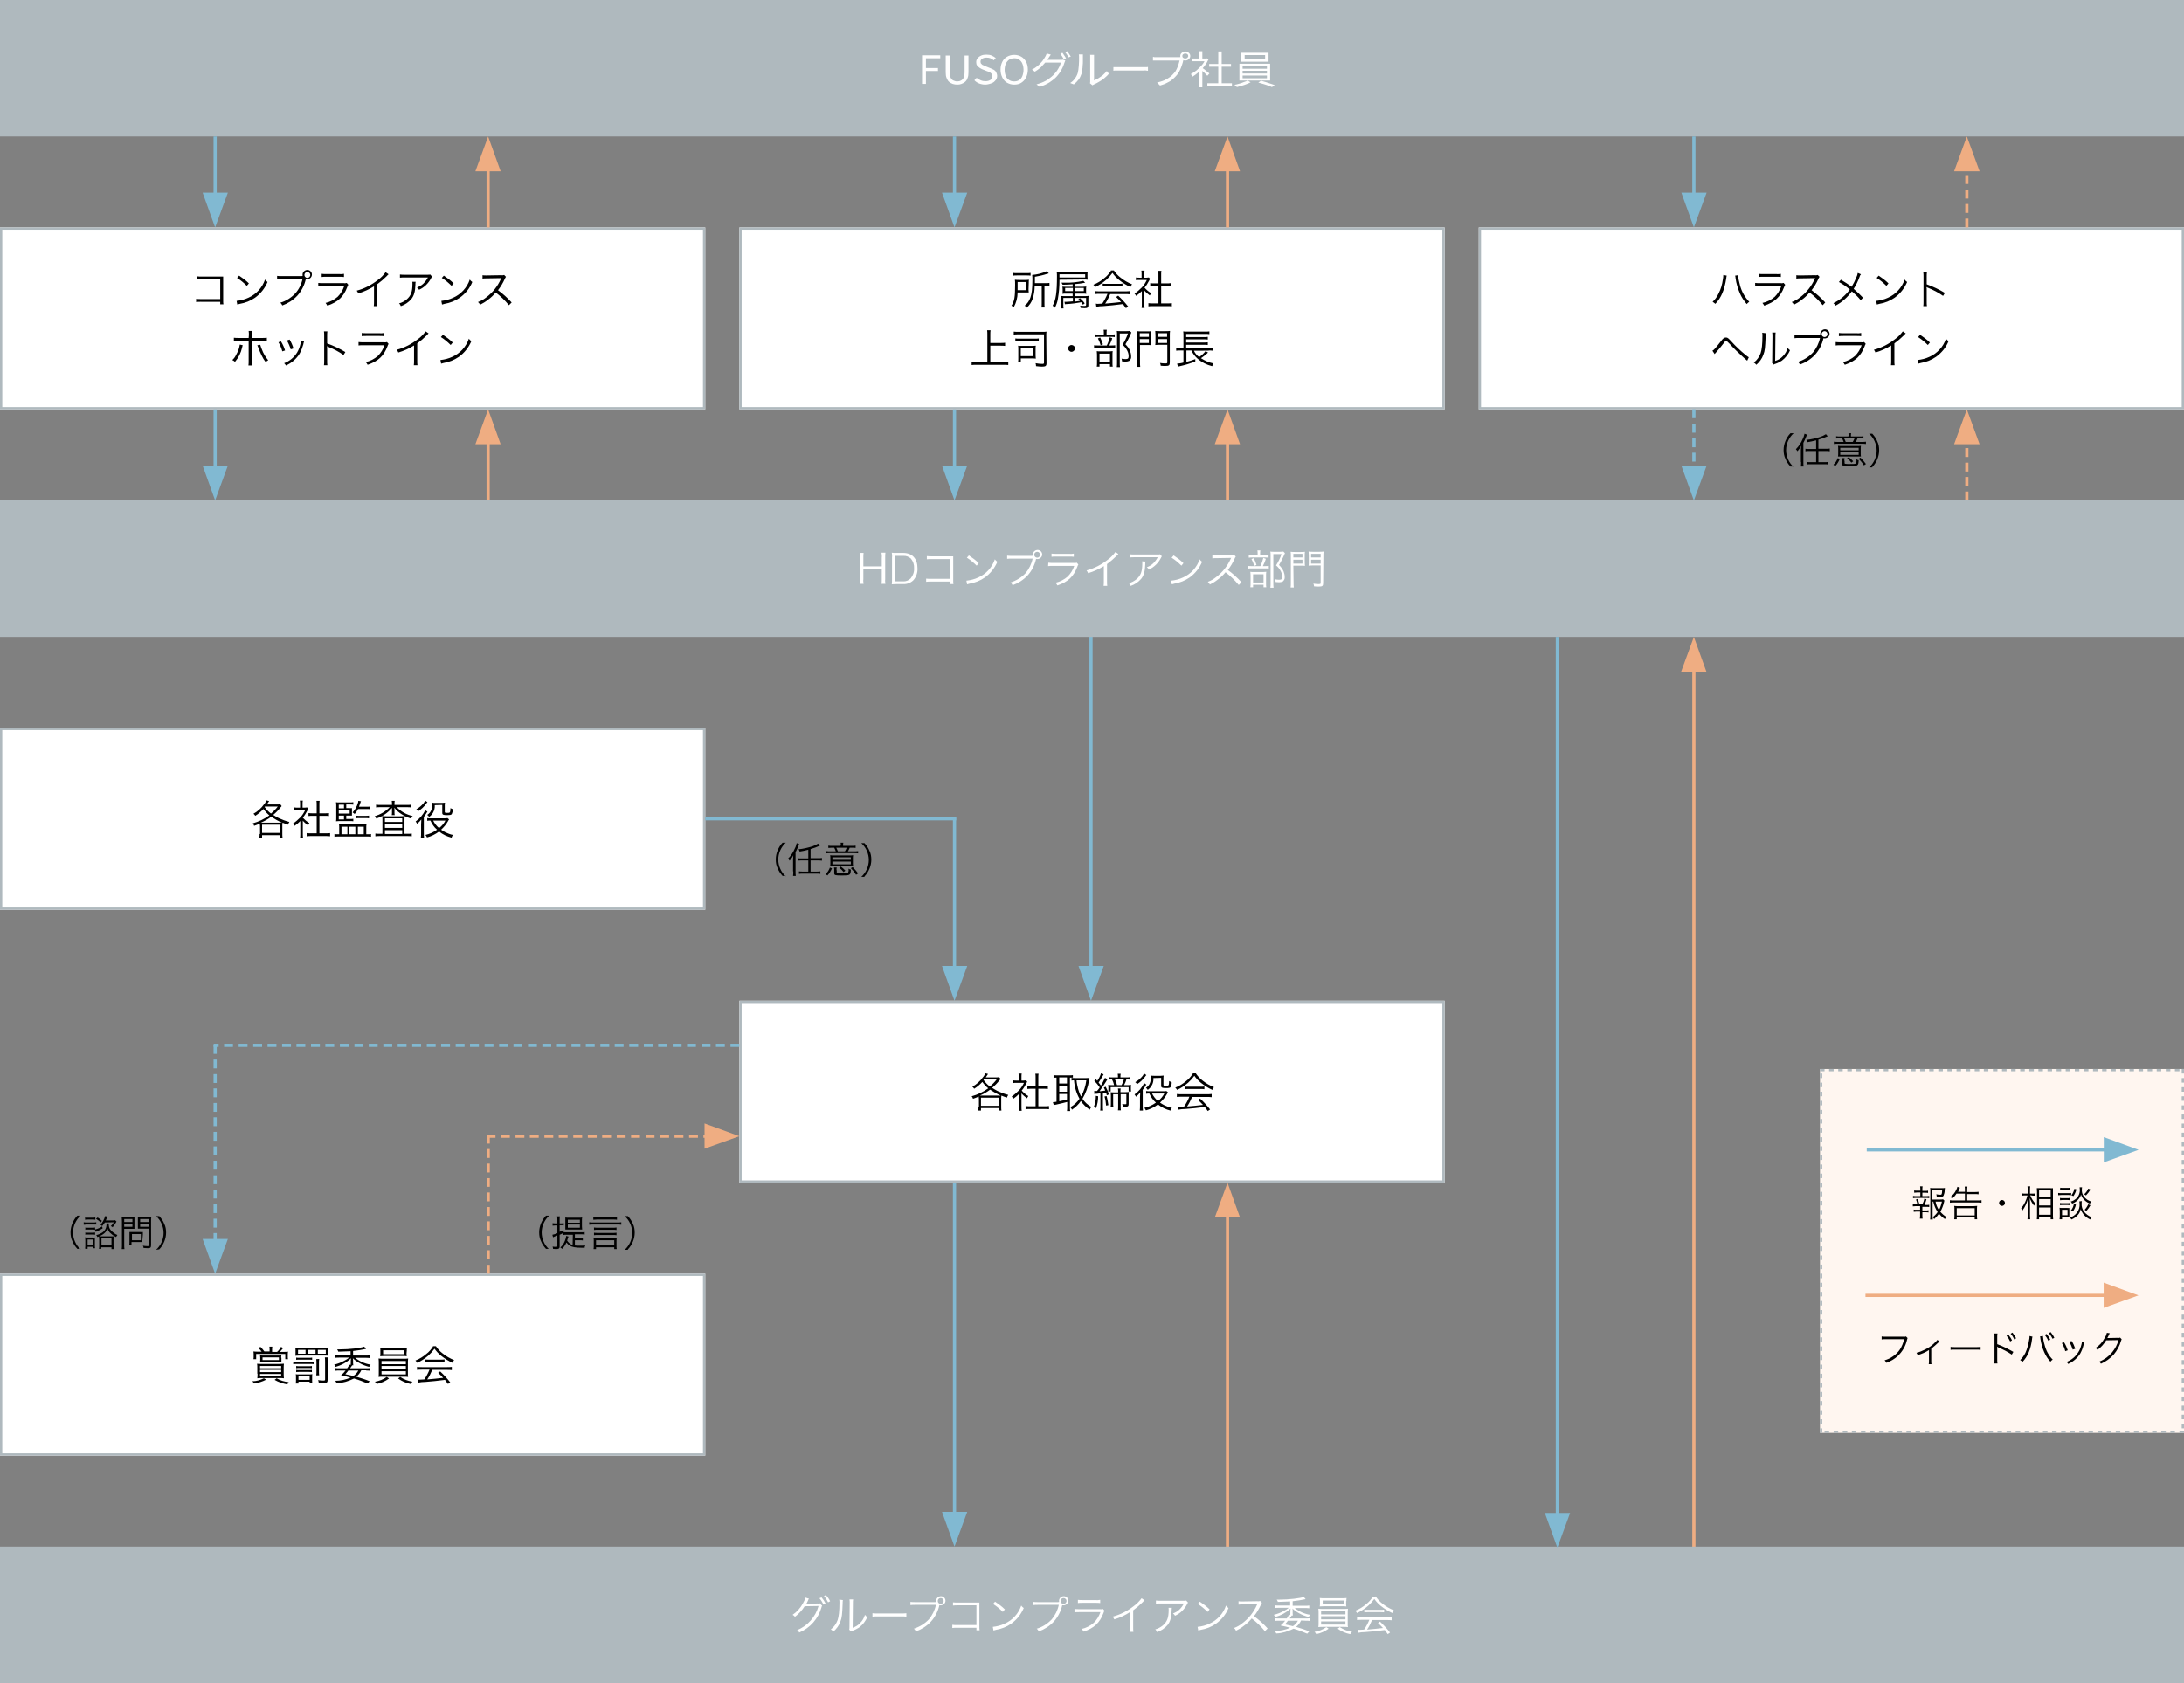
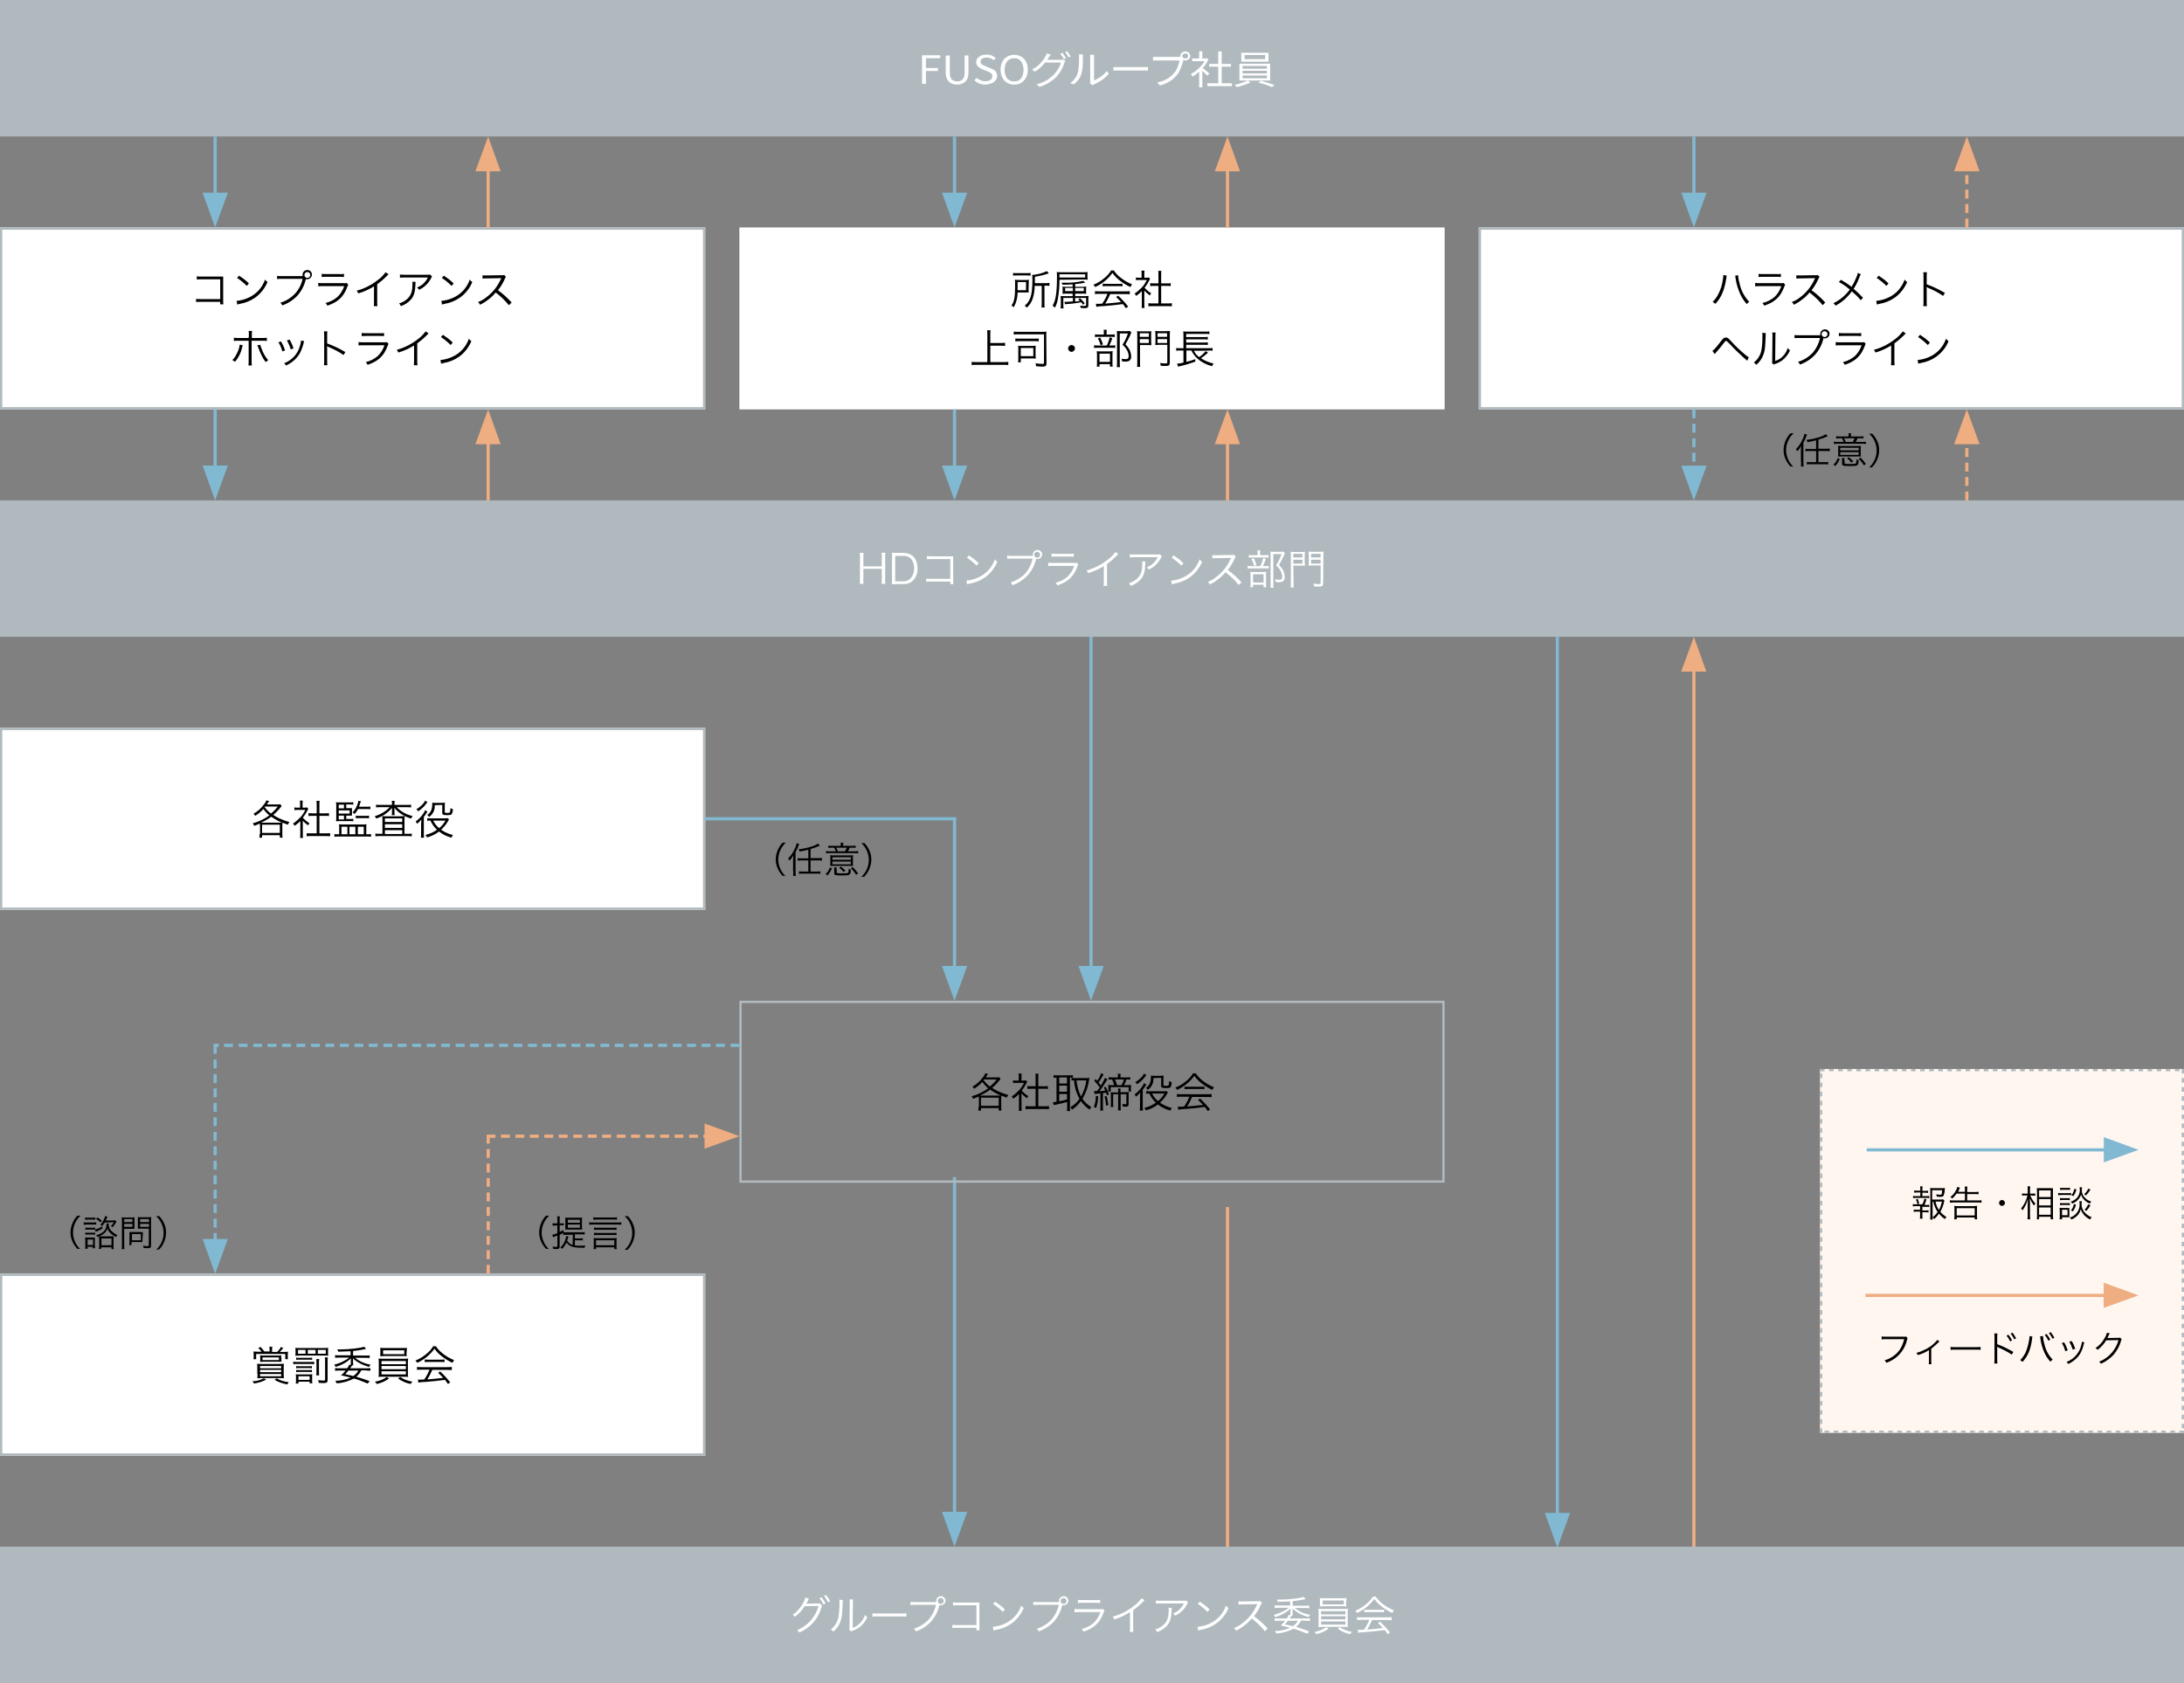
<svg xmlns="http://www.w3.org/2000/svg" version="1.1" id="レイヤー_1" x="0px" y="0px" viewBox="0 0 960 740" style="enable-background:new 0 0 960 740;" xml:space="preserve">
  <rect x="0" y="0" width="960" height="740" fill="#808080" stroke="none" />
  <style type="text/css">
	.st0{fill:#81B9D2;}
	.st1{fill:#EFAD82;}
	.st2{fill:#AFB9BE;}
	.st3{fill:#FFFFFF;}
	.st4{fill:#FFF6F0;}
	.st5{opacity:0.99;}
</style>
  <g id="グループ_1588" transform="translate(-367.838 1681.507)">
    <path id="線_155" class="st0" d="M788.1-1012.2h-1.4V-1164h1.4V-1012.2z" />
    <path id="パス_1727" class="st0" d="M787.4-1001.5l5.6-15.3h-11.1L787.4-1001.5z" />
  </g>
  <g id="グループ_1589" transform="translate(-367.838 1441.507)">
    <path id="線_155-2" class="st0" d="M788.1-1012.2h-1.4v-69.8h1.4V-1012.2z" />
    <path id="パス_1727-2" class="st0" d="M787.4-1001.5l5.6-15.3h-11.1L787.4-1001.5z" />
  </g>
  <g id="グループ_1587" transform="translate(-174.137 1561.507)">
    <path id="線_157" class="st1" d="M714.4-880H713v-150.8h1.4V-880z" />
-     <path id="パス_1729" class="st1" d="M713.7-1041.5l-5.6,15.3h11.1L713.7-1041.5z" />
  </g>
  <g id="グループ_1586" transform="translate(-307.837 1441.507)">
    <path id="線_155-3" class="st0" d="M788.1-1012.2h-1.4V-1162h1.4V-1012.2z" />
    <path id="パス_1727-3" class="st0" d="M787.4-1001.5l5.6-15.3h-11.1L787.4-1001.5z" />
  </g>
  <g id="グループ_1584" transform="translate(30.863 1321.507)">
    <path id="線_157-2" class="st1" d="M714.4-641H713v-389.8h1.4V-641z" />
    <path id="パス_1729-2" class="st1" d="M713.7-1041.5l-5.6,15.3h11.1L713.7-1041.5z" />
  </g>
  <path id="Base" class="st2" d="M0,0h960v60H0V0z" />
  <path id="Base-2" class="st2" d="M0,220h960v60H0V220z" />
  <path id="Base-3" class="st2" d="M0,680h960v60H0V680z" />
  <path id="Base-4" class="st3" d="M0,100h310v80H0V100z" />
  <path id="Base_-_アウトライン" class="st2" d="M1,101v78h308v-78H1 M0,100h310v80H0V100z" />
  <path id="Base-5" class="st3" d="M0,320h310v80H0V320z" />
  <path id="Base_-_アウトライン-2" class="st2" d="M1,321v78h308v-78H1 M0,320h310v80H0V320z" />
  <path id="Base-6" class="st3" d="M0,560h310v80H0V560z" />
  <path id="Base_-_アウトライン-3" class="st2" d="M1,561v78h308v-78H1 M0,560h310v80H0V560z" />
  <path id="Base-7" class="st3" d="M325,100h310v80H325V100z" />
-   <path id="Base_-_アウトライン-4" class="st2" d="M326,101v78h308v-78H326 M325,100h310v80H325V100z" />
-   <path id="Base-8" class="st3" d="M325,440h310v80H325V440z" />
  <path id="Base_-_アウトライン-5" class="st2" d="M326,441v78h308v-78H326 M325,440h310v80H325V440z" />
  <path id="Base-9" class="st4" d="M800,470h160v160H800V470z" />
  <path id="Base_-_アウトライン-6" class="st2" d="M800,470h2v1h-2V470z M804,470h2v1h-2V470z M808,470h2v1h-2V470z M812,470h2  v1h-2V470z M816,470h2v1h-2V470z M820,470h2v1h-2V470z M824,470h2v1h-2V470z M828,470h2v1h-2V470z M832,470h2v1h-2V470z M836,470h2  v1h-2V470z M840,470h2v1h-2V470z M844,470h2v1h-2V470z M848,470h2v1h-2V470z M852,470h2v1h-2V470z M856,470h2v1h-2V470z M860,470h2  v1h-2V470z M864,470h2v1h-2V470z M868,470h2v1h-2V470z M872,470h2v1h-2V470z M876,470h2v1h-2V470z M880,470h2v1h-2V470z M884,470h2  v1h-2V470z M888,470h2v1h-2V470z M892,470h2v1h-2V470z M896,470h2v1h-2V470z M900,470h2v1h-2V470z M904,470h2v1h-2V470z M908,470h2  v1h-2V470z M912,470h2v1h-2V470z M916,470h2v1h-2V470z M920,470h2v1h-2V470z M924,470h2v1h-2V470z M928,470h2v1h-2V470z M932,470h2  v1h-2V470z M936,470h2v1h-2V470z M940,470h2v1h-2V470z M944,470h2v1h-2V470z M948,470h2v1h-2V470z M952,470h2v1h-2V470z M956,470h2  v1h-2V470z M959,470h1v2h-1V470z M959,474h1v2h-1V474z M959,478h1v2h-1V478z M959,482h1v2h-1V482z M959,486h1v2h-1V486z M959,490h1  v2h-1V490z M959,494h1v2h-1V494z M959,498h1v2h-1V498z M959,502h1v2h-1V502z M959,506h1v2h-1V506z M959,510h1v2h-1V510z M959,514h1  v2h-1V514z M959,518h1v2h-1V518z M959,522h1v2h-1V522z M959,526h1v2h-1V526z M959,530h1v2h-1V530z M959,534h1v2h-1V534z M959,538h1  v2h-1V538z M959,542h1v2h-1V542z M959,546h1v2h-1V546z M959,550h1v2h-1V550z M959,554h1v2h-1V554z M959,558h1v2h-1V558z M959,562h1  v2h-1V562z M959,566h1v2h-1V566z M959,570h1v2h-1V570z M959,574h1v2h-1V574z M959,578h1v2h-1V578z M959,582h1v2h-1V582z M959,586h1  v2h-1V586z M959,590h1v2h-1V590z M959,594h1v2h-1V594z M959,598h1v2h-1V598z M959,602h1v2h-1V602z M959,606h1v2h-1V606z M959,610h1  v2h-1V610z M959,614h1v2h-1V614z M959,618h1v2h-1V618z M959,622h1v2h-1V622z M959,626h1v2h-1V626z M958,629h2v1h-2V629z M954,629h2  v1h-2V629z M950,629h2v1h-2V629z M946,629h2v1h-2V629z M942,629h2v1h-2V629z M938,629h2v1h-2V629z M934,629h2v1h-2V629z M930,629h2  v1h-2V629z M926,629h2v1h-2V629z M922,629h2v1h-2V629z M918,629h2v1h-2V629z M914,629h2v1h-2V629z M910,629h2v1h-2V629z M906,629h2  v1h-2V629z M902,629h2v1h-2V629z M898,629h2v1h-2V629z M894,629h2v1h-2V629z M890,629h2v1h-2V629z M886,629h2v1h-2V629z M882,629h2  v1h-2V629z M878,629h2v1h-2V629z M874,629h2v1h-2V629z M870,629h2v1h-2V629z M866,629h2v1h-2V629z M862,629h2v1h-2V629z M858,629h2  v1h-2V629z M854,629h2v1h-2V629z M850,629h2v1h-2V629z M846,629h2v1h-2V629z M842,629h2v1h-2V629z M838,629h2v1h-2V629z M834,629h2  v1h-2V629z M830,629h2v1h-2V629z M826,629h2v1h-2V629z M822,629h2v1h-2V629z M818,629h2v1h-2V629z M814,629h2v1h-2V629z M810,629h2  v1h-2V629z M806,629h2v1h-2V629z M802,629h2v1h-2V629z M800,628h1v2h-1V628z M800,624h1v2h-1V624z M800,620h1v2h-1V620z M800,616h1  v2h-1V616z M800,612h1v2h-1V612z M800,608h1v2h-1V608z M800,604h1v2h-1V604z M800,600h1v2h-1V600z M800,596h1v2h-1V596z M800,592h1  v2h-1V592z M800,588h1v2h-1V588z M800,584h1v2h-1V584z M800,580h1v2h-1V580z M800,576h1v2h-1V576z M800,572h1v2h-1V572z M800,568h1  v2h-1V568z M800,564h1v2h-1V564z M800,560h1v2h-1V560z M800,556h1v2h-1V556z M800,552h1v2h-1V552z M800,548h1v2h-1V548z M800,544h1  v2h-1V544z M800,540h1v2h-1V540z M800,536h1v2h-1V536z M800,532h1v2h-1V532z M800,528h1v2h-1V528z M800,524h1v2h-1V524z M800,520h1  v2h-1V520z M800,516h1v2h-1V516z M800,512h1v2h-1V512z M800,508h1v2h-1V508z M800,504h1v2h-1V504z M800,500h1v2h-1V500z M800,496h1  v2h-1V496z M800,492h1v2h-1V492z M800,488h1v2h-1V488z M800,484h1v2h-1V484z M800,480h1v2h-1V480z M800,476h1v2h-1V476z M800,472h1  v2h-1V472z" />
  <path id="Base-10" class="st3" d="M650,100h310v80H650V100z" />
  <path id="Base_-_アウトライン-7" class="st2" d="M651,101v78h308v-78H651 M650,100h310v80H650V100z" />
  <path id="パス_2931" class="st3" d="M387.5,243.2c0.1,0.7,0.2,1.3,0.1,2v3.8h-8.1v-3.9c0-0.7,0-1.3,0.1-2h-1.7  c0.1,0.7,0.2,1.3,0.1,2v9.6c0,0.7,0,1.4-0.1,2h1.7c-0.1-0.7-0.2-1.3-0.1-2v-4.6h8.1v4.6c0,0.7,0,1.3-0.1,2h1.7  c-0.1-0.7-0.2-1.3-0.1-2v-9.7c0-0.7,0-1.3,0.1-2H387.5z M392.1,254.8c0,0.7,0,1.4-0.1,2.1c0.6,0,1.1-0.1,2-0.1h3  c1.6,0.1,3.2-0.5,4.4-1.6c1.3-1.4,2-3.4,1.9-5.3c0-4.3-2.3-6.8-6.3-6.8h-3c-0.9,0-1.4,0-2-0.1c0.1,0.7,0.2,1.4,0.1,2.1V254.8z   M393.5,255.6v-11.2h3.5c1.3-0.1,2.5,0.4,3.4,1.2c1,1.2,1.5,2.7,1.4,4.3c0.1,1.6-0.5,3.2-1.5,4.4c-0.9,0.9-2.1,1.4-3.4,1.3  L393.5,255.6z M417.7,255.7v1.1h1.4c-0.1-0.5-0.1-1.1-0.1-1.6v-9.2c0-0.6,0-1,0-1.4c-0.5,0-0.7,0-0.9,0h-8.6c-0.7,0-1.4,0-2.1-0.1  v1.4c0.7-0.1,1.4-0.1,2.1-0.1h8.2v8.7h-8.6c-0.7,0-1.3,0-2-0.1v1.4c0.6-0.1,1.3-0.1,1.9-0.1H417.7z M425,245.2c1.6,1,3,2.2,4.3,3.5  l0.9-1.1c-1.3-1.3-2.8-2.4-4.3-3.4L425,245.2z M425.1,256.9c0.4-0.1,0.7-0.2,1.1-0.3c2.4-0.4,4.7-1.3,6.7-2.7  c2.4-1.7,4.3-4.1,5.5-6.9c-0.4-0.3-0.8-0.6-1.1-1.1c-1.2,3.6-3.9,6.5-7.3,8c-1.7,0.8-3.4,1.2-5.2,1.4L425.1,256.9z M453.6,244.4  h-8.9c-0.7,0-1.4,0-2-0.1v1.4c0.7-0.1,1.3-0.1,2-0.1h9.2c-0.5,2.4-1.6,4.6-3.1,6.4c-1.8,1.9-4.1,3.3-6.6,4.1  c0.4,0.3,0.7,0.8,0.9,1.2c2.5-0.9,4.7-2.3,6.6-4.3c1.8-2,3.1-4.5,3.7-7.2l0-0.1c0.2,0.1,0.4,0.1,0.6,0.1c1.1,0,2.1-0.9,2.1-2  c0,0,0,0,0,0c0-1.1-0.9-2-2-2c-1.1,0-2.1,0.9-2.1,2c0,0,0,0,0,0c0,0.2,0,0.4,0.1,0.5L453.6,244.4z M455.9,242.6  c0.7,0,1.3,0.6,1.3,1.3c0,0.7-0.6,1.3-1.3,1.3c0,0,0,0,0,0c-0.7,0-1.3-0.6-1.3-1.3c0,0,0,0,0,0C454.6,243.2,455.2,242.6,455.9,242.6  C455.9,242.6,455.9,242.6,455.9,242.6z M462.2,244.8c0.6-0.1,1.2-0.1,1.9-0.1h6c0.6,0,1.3,0,1.9,0.1v-1.4c-0.6,0.1-1.3,0.2-1.9,0.1  h-6c-0.6,0-1.3,0-1.9-0.1V244.8z M460.7,248.9c0.7-0.1,1.4-0.1,2.1-0.1h9.4c-0.6,1.8-1.6,3.4-2.9,4.7c-1.5,1.3-3.4,2.3-5.3,2.7  c0.3,0.4,0.6,0.8,0.8,1.2c4.7-1.6,7.1-3.9,8.7-8.1c0.1-0.4,0.3-0.8,0.5-1.1l-0.7-0.8c-0.4,0.1-0.8,0.2-1.2,0.1h-9.2  c-0.7,0-1.4,0-2.1-0.1L460.7,248.9z M490.3,242.7c-1,1.3-2.1,2.5-3.4,3.4c-2.8,2.2-5.9,3.8-9.3,4.7c0.3,0.4,0.5,0.8,0.7,1.2  c2.4-0.7,4.8-1.8,6.9-3.1v6.8c0,0.6,0,1.3-0.1,1.9h1.6c-0.1-0.6-0.1-1.3-0.1-1.9V248c1.5-1.1,2.9-2.3,4.2-3.6  c0.2-0.3,0.5-0.5,0.8-0.8L490.3,242.7z M509.9,243.7c-0.3,0.1-0.3,0.1-1.5,0.1h-9.7c-0.7,0-1.4,0-2.1-0.1v1.4  c0.7-0.1,1.4-0.1,2.1-0.1h10.2c-0.5,1-1.2,1.9-2,2.7c-0.8,0.8-1.8,1.3-2.8,1.7c0.4,0.3,0.7,0.6,0.9,1c2.3-1,4.2-2.9,5.3-5.1  c0.1-0.3,0.3-0.5,0.4-0.7L509.9,243.7z M502,246.8c0.1,0.3,0.1,0.6,0.1,1c0,3.5-0.7,5.3-2.6,6.9c-1,0.8-2.1,1.4-3.3,1.7  c0.4,0.3,0.6,0.8,0.8,1.2c1.8-0.6,3.4-1.7,4.6-3.1c1.2-1.5,1.7-3.3,1.8-6.3c0-0.4,0-0.8,0.1-1.3L502,246.8z M515,245.2  c1.6,1,3,2.2,4.3,3.5l0.9-1.1c-1.3-1.3-2.8-2.4-4.3-3.4L515,245.2z M515.1,256.9c0.4-0.1,0.7-0.2,1.1-0.3c2.4-0.4,4.7-1.3,6.7-2.7  c2.4-1.7,4.3-4.1,5.5-6.9c-0.4-0.3-0.8-0.6-1.1-1.1c-1.2,3.6-3.9,6.5-7.3,8c-1.7,0.8-3.4,1.2-5.2,1.4L515.1,256.9z M545.7,256  c-1.8-2-3.8-3.8-6-5.4c1.2-1.5,2.2-3.2,3-5c0.1-0.3,0.3-0.6,0.5-0.9l-0.8-0.8c-0.4,0.1-0.8,0.2-1.2,0.1l-6.4,0.1h-0.5  c-0.5,0-1,0-1.4-0.1l0,1.5c0.6-0.1,1.2-0.1,1.9-0.1l6-0.1c0.1,0,0.3,0,0.4,0c0,0,0,0.1-0.1,0.1c0,0.1-0.1,0.1-0.1,0.2  c-1.4,3.2-3.6,6-6.4,8.1c-1.1,0.9-2.3,1.6-3.7,2.1c0.4,0.3,0.7,0.7,0.9,1.2c1.2-0.6,2.4-1.3,3.5-2.2c1.3-0.9,2.4-2,3.4-3.2  c2.1,1.6,4.1,3.5,5.8,5.6L545.7,256z M553.9,244v-0.6c0-0.5,0-0.9,0.1-1.4h-1.3c0.1,0.5,0.1,0.9,0.1,1.4v0.7h-2.2  c-0.6,0-1.1,0-1.7-0.1v1.2c0.5-0.1,1.1-0.1,1.6-0.1h5.4c0.6,0,1.1,0,1.7,0.1v-1.2c-0.6,0.1-1.1,0.1-1.7,0.1H553.9z M555.1,248.9  c0.5-1,1-2.1,1.3-3.2l-1.1-0.4c-0.3,1.2-0.7,2.4-1.3,3.6h-3.9c-0.6,0-1.2,0-1.7-0.1v1.2c0.6-0.1,1.1-0.1,1.7-0.1h6  c0.5,0,1.1,0,1.6,0.1v-1.2c-0.6,0.1-1.1,0.1-1.7,0.1L555.1,248.9z M550.1,245.8c0.5,0.9,0.9,1.9,1.2,3l1-0.4c-0.3-1-0.7-2-1.2-3  L550.1,245.8z M550.8,257.1h4.6v1.1h1.2c-0.1-0.5-0.1-0.9-0.1-1.4v-3.9c0-0.5,0-1,0.1-1.5c-0.4,0-0.9,0.1-1.3,0.1H551  c-0.6,0-1,0-1.4-0.1c0,0.5,0.1,1,0.1,1.5v3.7c0,0.5,0,1.1-0.1,1.6h1.2L550.8,257.1z M550.8,252.5h4.6v3.6h-4.6L550.8,252.5z   M564.1,242.5c-0.5,0.1-0.9,0.1-1.4,0.1h-2.9c-0.6,0-1,0-1.4-0.1c0.1,0.6,0.1,1.1,0.1,1.7v12.2c0,0.7,0,1.3-0.1,2h1.4  c-0.1-0.7-0.1-1.3-0.1-2v-12.8h3.6c-0.6,1.8-1.4,3.4-2.4,5c0.9,0.7,1.6,1.6,2.1,2.6c0.4,0.8,0.6,1.6,0.6,2.4c0,1-0.3,1.3-1.4,1.3  c-0.6,0-1.2-0.1-1.7-0.2c0.1,0.4,0.2,0.8,0.2,1.2c0.5,0,1,0.1,1.5,0.1c0.6,0,1.1-0.1,1.6-0.3c0.6-0.5,1-1.2,0.9-2  c0-0.9-0.2-1.7-0.5-2.5c-0.5-1.1-1.2-2-2-2.8c0.7-1.2,1.3-2.3,1.9-3.6c0.2-0.5,0.5-1.1,0.7-1.6L564.1,242.5z M568.5,248.7h3.3  c0.7,0,1.4,0,1.8,0.1c0-0.5-0.1-0.9-0.1-1.7v-2.8c0-0.7,0-1.2,0.1-1.7c-0.6,0.1-1.2,0.1-1.8,0.1h-2.6c-0.6,0-1.2,0-1.9-0.1  c0.1,0.6,0.1,1.1,0.1,2v11.7c0,0.7,0,1.4-0.1,2h1.4c-0.1-0.7-0.1-1.3-0.1-2L568.5,248.7z M568.5,243.5h4v1.6h-4L568.5,243.5z   M568.5,246.1h4v1.7h-4L568.5,246.1z M581.7,244.5c0-0.7,0-1.3,0.1-2c-0.6,0.1-1.3,0.1-1.9,0.1H577c-0.6,0-1.2,0-1.8-0.1  c0,0.5,0.1,1.1,0.1,1.7v2.8c0,0.7,0,1.2-0.1,1.7c0.4,0,1-0.1,1.8-0.1h3.5v7.7c0,0.4-0.1,0.5-1,0.5c-0.7,0-1.5-0.1-2.2-0.2  c0.2,0.4,0.3,0.8,0.3,1.2c0.8,0.1,1.5,0.1,2.1,0.1c1.6,0,1.9-0.3,1.9-1.6L581.7,244.5z M576.3,243.5h4.2v1.6h-4.2L576.3,243.5z   M576.3,246.1h4.2v1.7h-4.2L576.3,246.1z" />
  <path id="パス_2942" class="st3" d="M354,702.4c-0.2,0.9-0.6,1.8-1.1,2.6c-1.1,2-2.6,3.7-4.5,5c0.4,0.2,0.8,0.5,1,0.9  c1.7-1.3,3.2-2.9,4.3-4.7l6.1-0.1c-1.3,4.8-4.8,8.8-9.4,10.6c0.4,0.3,0.7,0.6,0.9,1.1c4.8-2,8.4-6.1,9.8-11.1c0-0.3,0.2-0.5,0.3-0.7  l-1.1-1.1c-0.3,0.1-0.6,0.2-0.9,0.1l-4.4,0.1c-0.2,0-0.4,0-0.6,0.1c0.3-0.5,0.6-1,0.8-1.6c0.1-0.3,0.2-0.5,0.4-0.7L354,702.4z   M360.2,702.7c0.7,0.8,1.3,1.8,1.8,2.8l0.9-0.5c-0.5-1-1.1-1.9-1.8-2.7L360.2,702.7z M362.2,701.7c0.7,0.8,1.3,1.8,1.8,2.8l0.9-0.5  c-0.5-1-1.1-1.9-1.9-2.7L362.2,701.7z M368.9,703.3c0.1,0.4,0.1,0.9,0.1,1.3c0,3.8-0.3,6.2-0.8,7.7c-0.6,1.6-1.6,3.1-3,4.1  c0.4,0.2,0.8,0.6,1.1,1c1.4-1.2,2.5-2.7,3.1-4.4c0.7-1.8,0.8-3.2,1-8c0-0.5,0-1,0.1-1.5L368.9,703.3z M373.4,703.2  c0.1,0.5,0.1,1.1,0.1,1.6l-0.1,10.5c0,0.4,0,0.8-0.1,1.2l0.7,0.8c0.1-0.1,0.3-0.1,0.4-0.2c0.3-0.1,0.3-0.1,0.6-0.2  c0.9-0.3,1.8-0.8,2.6-1.3c1.6-1.2,2.9-2.8,3.6-4.6c-0.4-0.3-0.7-0.6-1-1c-0.4,1.4-1.1,2.6-2.1,3.6c-0.9,1-2.1,1.7-3.3,2.1l0.1-10.9  c0-0.5,0-1.1,0.1-1.6L373.4,703.2z M383.6,710.8c0.7-0.1,1.5-0.1,2.2-0.1h10.4c0.7,0,1.5,0,2.2,0.1v-1.5c-0.7,0.1-1.5,0.1-2.2,0.1  h-10.5c-0.7,0-1.5,0-2.2-0.1V710.8z M411.1,704.4h-8.9c-0.7,0-1.4,0-2-0.1v1.4c0.7-0.1,1.3-0.1,2-0.1h9.2c-0.5,2.4-1.6,4.6-3.1,6.4  c-1.8,1.9-4.1,3.3-6.6,4.1c0.4,0.3,0.7,0.8,0.9,1.2c2.5-0.9,4.7-2.3,6.6-4.3c1.8-2,3.1-4.5,3.7-7.2l0-0.1c0.2,0.1,0.4,0.1,0.6,0.1  c1.1,0,2.1-0.9,2.1-2c0,0,0,0,0,0c0-1.1-0.9-2-2-2c-1.1,0-2.1,0.9-2.1,2c0,0,0,0,0,0c0,0.2,0,0.4,0.1,0.5L411.1,704.4z M413.5,702.6  c0.7,0,1.3,0.6,1.3,1.3c0,0.7-0.6,1.3-1.3,1.3c0,0,0,0,0,0c-0.7,0-1.3-0.6-1.3-1.3c0,0,0,0,0,0C412.2,703.2,412.7,702.6,413.5,702.6  C413.5,702.6,413.5,702.6,413.5,702.6z M429.2,715.7v1.1h1.4c-0.1-0.5-0.1-1.1-0.1-1.6v-9.2c0-0.6,0-1,0-1.4c-0.5,0-0.7,0-0.9,0H421  c-0.7,0-1.4,0-2.1-0.1v1.4c0.7-0.1,1.4-0.1,2.1-0.1h8.2v8.7h-8.6c-0.7,0-1.3,0-2-0.1v1.4c0.6-0.1,1.3-0.1,1.9-0.1H429.2z   M436.5,705.2c1.6,1,3,2.2,4.3,3.5l0.9-1.1c-1.3-1.3-2.8-2.4-4.3-3.4L436.5,705.2z M436.7,716.9c0.4-0.1,0.7-0.2,1.1-0.3  c2.4-0.4,4.7-1.3,6.7-2.7c2.4-1.7,4.3-4.1,5.5-6.9c-0.4-0.3-0.8-0.6-1.1-1.1c-1.2,3.6-3.9,6.5-7.3,8c-1.7,0.8-3.4,1.2-5.2,1.4  L436.7,716.9z M465.1,704.4h-8.9c-0.7,0-1.4,0-2-0.1v1.4c0.7-0.1,1.3-0.1,2-0.1h9.2c-0.5,2.4-1.6,4.6-3.1,6.4  c-1.8,1.9-4.1,3.4-6.6,4.1c0.4,0.3,0.7,0.8,0.9,1.2c2.5-0.9,4.7-2.3,6.6-4.3c1.8-2,3.1-4.5,3.7-7.2l0-0.1c0.2,0.1,0.4,0.1,0.6,0.1  c1.1,0,2.1-0.9,2.1-2c0,0,0,0,0,0c0-1.1-0.9-2-2-2c-1.1,0-2.1,0.9-2.1,2c0,0,0,0,0,0c0,0.2,0,0.4,0.1,0.5L465.1,704.4z M467.5,702.6  c0.7,0,1.3,0.6,1.3,1.3c0,0.7-0.6,1.3-1.3,1.3c0,0,0,0,0,0c-0.7,0-1.3-0.6-1.3-1.3c0,0,0,0,0,0C466.2,703.2,466.7,702.6,467.5,702.6  C467.5,702.6,467.5,702.6,467.5,702.6L467.5,702.6z M473.8,704.8c0.6-0.1,1.2-0.1,1.9-0.1h6c0.6,0,1.3,0,1.9,0.1v-1.4  c-0.6,0.1-1.3,0.2-1.9,0.1h-6c-0.6,0-1.3,0-1.9-0.1V704.8z M472.2,708.9c0.7-0.1,1.4-0.1,2.1-0.1h9.4c-0.6,1.8-1.6,3.4-2.9,4.7  c-1.5,1.3-3.4,2.3-5.3,2.7c0.3,0.4,0.6,0.8,0.8,1.2c4.7-1.6,7.1-3.9,8.7-8.1c0.1-0.4,0.3-0.8,0.5-1.1l-0.7-0.8  c-0.4,0.1-0.8,0.2-1.2,0.1h-9.2c-0.7,0-1.4,0-2.1-0.1V708.9z M501.8,702.7c-1,1.3-2.1,2.5-3.4,3.4c-2.8,2.2-5.9,3.8-9.3,4.7  c0.3,0.4,0.5,0.8,0.7,1.2c2.4-0.7,4.8-1.8,6.9-3.2v6.8c0,0.6,0,1.3-0.1,1.9h1.6c-0.1-0.6-0.1-1.3-0.1-1.9V708  c1.5-1.1,2.9-2.3,4.2-3.6c0.2-0.3,0.5-0.5,0.8-0.8L501.8,702.7z M521.4,703.7c-0.3,0.1-0.3,0.1-1.5,0.1h-9.7c-0.7,0-1.4,0-2.1-0.1  v1.4c0.7-0.1,1.4-0.1,2.1-0.1h10.2c-0.5,1-1.2,1.9-2,2.7c-0.8,0.8-1.8,1.3-2.8,1.7c0.4,0.3,0.7,0.6,0.9,1c2.3-1,4.2-2.9,5.3-5.1  c0.1-0.3,0.3-0.5,0.4-0.7L521.4,703.7z M513.6,706.8c0.1,0.3,0.1,0.6,0.1,1c0,3.5-0.7,5.3-2.6,6.9c-1,0.8-2.1,1.4-3.3,1.7  c0.4,0.3,0.6,0.8,0.8,1.2c1.8-0.6,3.4-1.7,4.6-3.1c1.2-1.5,1.7-3.3,1.8-6.3c0-0.4,0-0.8,0.1-1.3H513.6z M526.5,705.2  c1.6,1,3,2.2,4.3,3.5l0.9-1.1c-1.3-1.3-2.8-2.4-4.3-3.4L526.5,705.2z M526.7,716.9c0.4-0.1,0.7-0.2,1.1-0.3c2.4-0.4,4.7-1.3,6.7-2.7  c2.4-1.7,4.4-4.1,5.5-6.9c-0.4-0.3-0.8-0.6-1.1-1.1c-1.2,3.6-3.9,6.5-7.3,8c-1.7,0.8-3.4,1.2-5.2,1.4L526.7,716.9z M557.2,716  c-1.8-2-3.8-3.8-6-5.4c1.2-1.5,2.2-3.2,3-5c0.1-0.3,0.3-0.6,0.5-0.9l-0.8-0.8c-0.4,0.1-0.8,0.2-1.2,0.1l-6.4,0.1h-0.5  c-0.5,0-1,0-1.4-0.1l0,1.5c0.6-0.1,1.2-0.1,1.9-0.1l6-0.1c0.1,0,0.3,0,0.4,0c0,0,0,0.1-0.1,0.1c0,0.1-0.1,0.1-0.1,0.2  c-1.4,3.2-3.6,6-6.4,8.1c-1.1,0.9-2.3,1.6-3.7,2.1c0.4,0.3,0.7,0.7,0.9,1.2c1.2-0.6,2.4-1.3,3.5-2.2c1.3-0.9,2.4-2,3.4-3.2  c2.1,1.6,4.1,3.5,5.8,5.6L557.2,716z M574,712.6c0.6,0,1.2,0,1.8,0.1v-1.2c-0.6,0.1-1.1,0.1-1.7,0.1h-7.2c0.3-0.5,0.6-0.9,0.9-1.3  l-1.3-0.3c-0.2,0.6-0.5,1.1-0.9,1.6H562c-0.6,0-1.1,0-1.7-0.1v1.2c0.6-0.1,1.2-0.1,1.8-0.1h2.8c-0.6,0.8-1.3,1.5-2,2.1  c1.9,0.4,2.9,0.6,4.2,1c-2.1,0.9-4.4,1.4-6.7,1.4c0.2,0.3,0.4,0.7,0.6,1.1c2.6-0.1,5.2-0.9,7.6-2.1c2.1,0.6,4.1,1.4,6,2.2l0.9-1  c-1.9-0.8-3.9-1.4-5.8-2c0.9-0.7,1.7-1.7,2.2-2.8L574,712.6z M570.5,712.6c-0.5,1-1.3,1.8-2.2,2.4c-0.9-0.2-1.5-0.4-3.5-0.8  c1-1.1,1-1.2,1.3-1.6H570.5z M567.4,705.9h-5.2c-0.6,0-1.3,0-1.9-0.1v1.2c0.6-0.1,1.3-0.1,1.9-0.1h4.3c-0.7,0.6-1.4,1-2.2,1.4  c-1.4,0.8-2.8,1.3-4.4,1.7c0.3,0.3,0.5,0.6,0.6,1c2.5-0.7,4.9-2,6.8-3.8c0,0.3-0.1,0.6-0.1,1v0.6c0,0.5,0,1-0.1,1.5h1.2  c-0.1-0.5-0.1-1-0.1-1.5v-0.6c0-0.3,0-0.6-0.1-1c0.8,0.8,1.8,1.5,2.9,2.1c1.4,0.8,2.8,1.3,4.3,1.7c0.1-0.4,0.3-0.7,0.6-1  c-2.5-0.4-4.8-1.4-6.8-3h4.5c0.6,0,1.3,0,1.9,0.1v-1.2c-0.6,0.1-1.2,0.1-1.9,0.1h-5.4V704c1.9-0.2,3.8-0.5,5.7-0.9l-0.8-1  c-1.5,0.6-6.5,1.2-10.7,1.2c-0.3,0-0.7,0-1.2,0c0.2,0.3,0.4,0.7,0.5,1c2.9-0.1,3.7-0.1,5.4-0.2V705.9z M591.8,703.9  c0-0.4,0-0.9,0.1-1.3c-0.7,0.1-1.4,0.1-2.1,0.1h-7.6c-0.7,0-1.4,0-2.1-0.1c0.1,0.4,0.1,0.9,0.1,1.3v1.1c0,0.4,0,0.8-0.1,1.3  c0.5,0,1.2-0.1,2-0.1h7.7c0.8,0,1.5,0,2,0.1c-0.1-0.4-0.1-0.8-0.1-1.3V703.9z M590.7,703.7v1.7h-9.3v-1.7H590.7z M579.6,713.5  c0,0.6,0,1.3-0.1,1.9c0.7-0.1,1.4-0.1,2-0.1h9c0.7,0,1.4,0,2,0.1c0-0.3-0.1-0.5-0.1-0.6v-0.3l0-1v-4.2c0-0.7,0-1.3,0.1-2  c-0.5,0.1-1.1,0.1-2,0.1h-9c-0.7,0-1.4,0-2-0.1c0.1,0.7,0.1,1.3,0.1,2V713.5z M580.7,708.4h10.7v1.4h-10.7V708.4z M580.7,710.6h10.7  v1.4h-10.7V710.6z M580.7,712.9h10.7v1.4h-10.7V712.9z M583,715.4c-1.5,1.1-3.3,1.8-5.2,2.1c0.3,0.3,0.6,0.6,0.8,1  c0.9-0.2,1.9-0.5,2.8-0.9c0.9-0.4,1.8-0.9,2.6-1.5L583,715.4z M588,716.1c1.6,1.2,3.5,2,5.5,2.4c0.2-0.4,0.5-0.7,0.8-1  c-1.9-0.3-3.8-1-5.4-2.1L588,716.1z M601.9,712.2c-0.6,1.5-1.4,3-2.3,4.3c-1.6,0.1-1.6,0.1-1.9,0.1c-0.3,0-0.6,0-0.9-0.1l0.2,1.4  c1-0.2,2-0.3,3-0.3c2.8-0.2,5.5-0.5,8.7-0.9c0.4,0.5,0.6,0.8,1.3,1.8l1-0.7c-1.3-1.7-2.8-3.3-4.4-4.8l-0.9,0.6  c0.8,0.7,1.1,1.1,2.2,2.2c-2.7,0.3-4.5,0.5-7,0.7c0.9-1.3,1.6-2.8,2.2-4.2h6.5c0.7,0,1.4,0,2.1,0.1V711c-0.7,0.1-1.4,0.1-2.1,0.1  h-11.1c-0.7,0-1.4,0-2-0.1v1.3c0.7-0.1,1.4-0.1,2.1-0.1L601.9,712.2z M603.4,702.1c-0.8,1.2-1.7,2.3-2.9,3.2c-1.4,1.2-3,2.2-4.8,2.9  c0.3,0.3,0.6,0.6,0.8,1c1.8-0.8,3.4-1.9,4.9-3.2c1-0.9,1.9-1.9,2.7-3c0.8,1.2,1.8,2.2,2.9,3.1c1.5,1.2,3.2,2.3,5,3.1  c0.2-0.4,0.4-0.8,0.7-1.2c-1.8-0.7-3.5-1.7-5-2.9c-1.2-0.9-2.2-2-3-3.2L603.4,702.1z M599.7,708.9c0.5-0.1,0.9-0.1,1.4-0.1h5.8  c0.5,0,1,0,1.5,0.1v-1.2c-0.5,0.1-1,0.1-1.5,0.1h-5.8c-0.5,0-1,0-1.4-0.1L599.7,708.9z" />
  <path id="パス_2929" d="M96.8,132.7v1.1h1.4c-0.1-0.5-0.1-1.1-0.1-1.6v-9.2c0-0.6,0-1,0-1.4c-0.4,0-0.7,0-0.9,0h-8.6  c-0.7,0-1.4,0-2.1-0.1v1.4c0.7-0.1,1.4-0.1,2.1-0.1h8.2v8.7h-8.6c-0.7,0-1.3,0-2-0.1v1.4c0.6-0.1,1.3-0.1,1.9-0.1H96.8z   M104.2,122.2c1.6,1,3,2.2,4.3,3.5l0.9-1.1c-1.3-1.3-2.8-2.4-4.3-3.4L104.2,122.2z M104.3,133.9c0.4-0.1,0.7-0.2,1.1-0.3  c2.4-0.4,4.7-1.3,6.7-2.7c2.4-1.7,4.3-4.1,5.5-6.9c-0.4-0.3-0.8-0.6-1.1-1.1c-1.2,3.6-3.9,6.5-7.3,8c-1.7,0.8-3.4,1.2-5.2,1.4  L104.3,133.9z M132.7,121.4h-8.9c-0.7,0-1.4,0-2-0.1v1.4c0.7-0.1,1.3-0.1,2-0.1h9.2c-0.5,2.4-1.6,4.6-3.2,6.4  c-1.8,1.9-4.1,3.4-6.6,4.1c0.4,0.3,0.7,0.8,0.9,1.2c2.5-0.9,4.7-2.3,6.6-4.3c1.8-2,3.1-4.5,3.7-7.2l0-0.1c0.2,0.1,0.4,0.1,0.6,0.1  c1.1,0,2.1-0.9,2.1-2.1c0,0,0,0,0,0c0-1.1-0.9-2-2-2c-1.1,0-2.1,0.9-2.1,2c0,0,0,0,0,0c0,0.2,0,0.4,0.1,0.5L132.7,121.4z   M135.1,119.6c0.7,0,1.3,0.6,1.3,1.3c0,0.7-0.6,1.3-1.3,1.3c0,0,0,0,0,0c-0.7,0-1.3-0.6-1.3-1.3c0,0,0,0,0,0  C133.8,120.2,134.4,119.6,135.1,119.6C135.1,119.6,135.1,119.6,135.1,119.6L135.1,119.6z M141.4,121.8c0.6-0.1,1.2-0.1,1.9-0.1h6  c0.6,0,1.3,0,1.9,0.1v-1.4c-0.6,0.1-1.3,0.2-1.9,0.1h-6c-0.6,0-1.3,0-1.9-0.1V121.8z M139.8,125.9c0.7-0.1,1.4-0.1,2.1-0.1h9.4  c-0.6,1.8-1.6,3.4-2.9,4.7c-1.5,1.3-3.4,2.3-5.3,2.7c0.3,0.4,0.6,0.8,0.8,1.2c4.7-1.6,7.1-3.9,8.7-8.1c0.1-0.4,0.3-0.8,0.5-1.1  l-0.7-0.8c-0.4,0.1-0.8,0.2-1.2,0.1h-9.2c-0.7,0-1.4,0-2.1-0.1V125.9z M169.5,119.7c-1,1.3-2.1,2.5-3.4,3.4  c-2.8,2.2-5.9,3.8-9.3,4.7c0.3,0.4,0.5,0.8,0.7,1.2c2.4-0.7,4.8-1.8,6.9-3.1v6.8c0,0.6,0,1.3-0.1,1.9h1.6c-0.1-0.6-0.1-1.3-0.1-1.9  V125c1.5-1.1,2.9-2.3,4.2-3.6c0.2-0.3,0.5-0.5,0.8-0.8L169.5,119.7z M189.1,120.7c-0.3,0.1-0.3,0.1-1.5,0.1h-9.7  c-0.7,0-1.4,0-2.1-0.1v1.4c0.7-0.1,1.4-0.1,2.1-0.1h10.2c-0.5,1-1.2,1.9-2,2.7c-0.8,0.8-1.8,1.3-2.8,1.7c0.4,0.3,0.7,0.6,0.9,1  c2.3-1,4.2-2.9,5.3-5.1c0.1-0.3,0.3-0.5,0.4-0.7L189.1,120.7z M181.2,123.8c0.1,0.3,0.1,0.6,0.1,1c0,3.5-0.7,5.3-2.6,6.9  c-1,0.8-2.1,1.4-3.3,1.7c0.4,0.3,0.6,0.8,0.8,1.2c1.8-0.6,3.4-1.7,4.6-3.1c1.2-1.5,1.7-3.3,1.8-6.3c0-0.4,0-0.8,0.1-1.3H181.2z   M194.2,122.2c1.6,1,3,2.2,4.3,3.5l0.9-1.1c-1.3-1.3-2.8-2.4-4.3-3.4L194.2,122.2z M194.3,133.9c0.4-0.1,0.7-0.2,1.1-0.3  c2.4-0.4,4.7-1.3,6.7-2.7c2.4-1.7,4.4-4.1,5.5-6.9c-0.4-0.3-0.8-0.6-1.1-1.1c-1.2,3.6-3.9,6.5-7.3,8c-1.7,0.8-3.4,1.2-5.2,1.4  L194.3,133.9z M224.9,133c-1.8-2-3.8-3.8-6-5.4c1.2-1.5,2.2-3.2,3-5c0.1-0.3,0.3-0.6,0.5-0.9l-0.8-0.8c-0.4,0.1-0.8,0.2-1.2,0.1  l-6.4,0.1h-0.5c-0.5,0-1,0-1.4-0.1l0,1.5c0.6-0.1,1.2-0.1,1.9-0.1l6-0.1c0.1,0,0.3,0,0.4,0c0,0,0,0.1-0.1,0.1c0,0.1-0.1,0.1-0.1,0.2  c-1.4,3.2-3.6,6-6.4,8.1c-1.1,0.9-2.3,1.6-3.7,2.1c0.4,0.3,0.7,0.7,0.9,1.2c1.2-0.6,2.4-1.3,3.5-2.2c1.3-0.9,2.4-2,3.4-3.2  c2.1,1.6,4.1,3.5,5.8,5.6L224.9,133z M109.3,148.6h-4.4c-0.7,0-1.4,0-2.1-0.1v1.4c0.7-0.1,1.4-0.1,2.1-0.1h4.4v9  c0,0.6,0,1.3-0.1,1.9h1.5c-0.1-0.6-0.1-1.3-0.1-1.9v-9h4.6c0.7,0,1.4,0,2.1,0.1v-1.4c-0.7,0.1-1.4,0.1-2.1,0.1h-4.5v-1.2  c0-0.6,0-1.3,0.1-1.9h-1.5c0.1,0.6,0.1,1.2,0.1,1.8L109.3,148.6z M105.4,151.5c-0.2,1.6-0.8,3.1-1.6,4.5c-0.4,0.9-1,1.7-1.7,2.3  c0.4,0.2,0.8,0.4,1.2,0.8c1.5-1.8,2.6-3.9,3.1-6.2c0.2-0.8,0.2-0.9,0.3-1.1L105.4,151.5z M113.1,151.8c0.2,0.4,0.3,0.8,0.5,1.2  c0.4,1.1,0.8,2.1,1.3,3.1c0.5,1.1,1.1,2.1,1.9,3.1c0.3-0.3,0.7-0.6,1.1-0.8c-1.2-1.4-2.2-3.1-2.8-4.8c-0.3-0.7-0.5-1.3-0.7-2  L113.1,151.8z M122.4,150.5c0.8,1.3,1.3,2.6,1.7,4l1.2-0.4c-0.4-1.4-1-2.7-1.8-4L122.4,150.5z M126.1,149.7c0.7,1.2,1.3,2.6,1.7,3.9  l1.2-0.4c-0.4-1.4-1-2.7-1.7-3.9L126.1,149.7z M132.3,149.7v0.2c0,0.4-0.1,0.8-0.2,1.2c-0.3,1.4-0.8,2.7-1.5,3.9  c-1.3,2.1-3.3,3.8-5.7,4.7c0.3,0.3,0.6,0.6,0.8,1c2.5-1.1,4.6-2.9,6-5.2c0.7-1.3,1.2-2.6,1.6-4c0.1-0.5,0.2-1,0.4-1.5L132.3,149.7z   M143.9,160.6c-0.1-0.6-0.1-1.3-0.1-1.9v-5.4c0-0.4,0-0.7-0.1-1.1l0,0c0.2,0.1,0.4,0.2,0.6,0.3c2.4,1,4.6,2.1,6.7,3.6l0.8-1.3  c-2.5-1.5-5.2-2.8-8-3.8v-3.4c0-0.6,0-1.3,0.1-1.9h-1.5c0.1,0.6,0.1,1.2,0.1,1.8v11.2c0,0.6,0,1.3-0.1,1.9H143.9z M159,147.8  c0.6-0.1,1.2-0.1,1.9-0.1h6c0.6,0,1.3,0,1.9,0.1v-1.4c-0.6,0.1-1.3,0.2-1.9,0.1h-6c-0.6,0-1.3,0-1.9-0.1V147.8z M157.5,151.9  c0.7-0.1,1.4-0.1,2.1-0.1h9.4c-0.6,1.8-1.6,3.4-2.9,4.7c-1.5,1.3-3.4,2.3-5.3,2.7c0.3,0.4,0.6,0.8,0.8,1.2c4.7-1.6,7.1-3.9,8.7-8.1  c0.1-0.4,0.3-0.8,0.5-1.1l-0.7-0.8c-0.4,0.1-0.8,0.2-1.2,0.1h-9.2c-0.7,0-1.4,0-2.1-0.1V151.9z M187.1,145.7c-1,1.3-2.1,2.5-3.4,3.4  c-2.8,2.2-5.9,3.8-9.3,4.7c0.3,0.4,0.5,0.8,0.7,1.2c2.4-0.7,4.8-1.8,6.9-3.1v6.8c0,0.6,0,1.3-0.1,1.9h1.6c-0.1-0.6-0.1-1.3-0.1-1.9  V151c1.5-1.1,2.9-2.3,4.2-3.6c0.2-0.3,0.5-0.5,0.8-0.8L187.1,145.7z M193.8,148.2c1.6,1,3,2.2,4.3,3.5l0.9-1.1  c-1.3-1.3-2.8-2.4-4.3-3.4L193.8,148.2z M193.9,159.9c0.4-0.1,0.7-0.2,1.1-0.3c2.4-0.4,4.7-1.3,6.7-2.7c2.4-1.7,4.3-4.1,5.5-6.9  c-0.4-0.3-0.8-0.6-1.1-1.1c-1.2,3.6-3.9,6.5-7.3,8c-1.7,0.8-3.4,1.2-5.2,1.4L193.9,159.9z" />
  <path id="パス_2932" d="M114.1,366.7c0,0.5,0,1.1-0.1,1.6h1.2v-1.1h7.8v1.1h1.2c-0.1-0.5-0.1-1.1-0.1-1.6V363c0-0.4,0-0.9,0.1-1.3  c0.7,0.3,1.2,0.5,2.4,0.9c0.1-0.4,0.3-0.8,0.6-1.2c-1.6-0.4-3.2-1-4.7-1.7c-0.8-0.4-1.6-0.9-2.4-1.4c1.2-1,2.3-2.1,3.2-3.3  c0.3-0.3,0.4-0.4,0.5-0.6l-0.6-0.8c-0.6,0.1-1.1,0.1-1.7,0.1h-4.2l1-1.5l-1.2-0.3c-0.3,0.7-0.6,1.3-1.1,1.8  c-1.2,1.7-2.8,3.1-4.6,4.1c0.3,0.2,0.6,0.5,0.8,0.9c1.3-0.8,2.5-1.8,3.6-3c0.7,1,1.6,2,2.6,2.8c-2.2,1.6-4.7,2.8-7.3,3.5  c0.3,0.3,0.5,0.7,0.6,1.1c0.9-0.3,1.7-0.6,2.5-1c0,0.5,0.1,0.7,0.1,1.1V366.7z M122.1,354.6c-0.9,1.2-1.9,2.2-3,3.1  c-1.1-0.8-2-1.8-2.8-2.9c0.1-0.1,0.1-0.1,0.2-0.2H122.1z M115.3,361.7c-0.2,0-0.4,0-0.6,0c1.6-0.7,3.1-1.5,4.5-2.6  c1.5,1,3.1,1.9,4.7,2.6c-0.3,0-0.7,0-1,0H115.3z M115.2,362.6h7.8v3.6h-7.8L115.2,362.6z M132.9,360.6c0.7,0.9,1.6,1.6,2.5,2.3  c0.2-0.4,0.4-0.7,0.6-1c-1.1-0.6-2.1-1.5-2.9-2.4c0.8-0.9,1.4-2,2-3.1c0.2-0.4,0.3-0.6,0.4-0.8L135,355c-0.3,0-0.7,0.1-1,0.1h-1  v-1.7c0-0.5,0-0.9,0.1-1.4h-1.3c0.1,0.5,0.1,0.9,0.1,1.4v1.7h-1.1c-0.5,0-0.9,0-1.4-0.1v1.2c0.5-0.1,1-0.1,1.4-0.1h3.4  c-0.6,1.2-1.3,2.4-2.2,3.3c-1,1-2,1.9-3.2,2.7c0.3,0.3,0.5,0.6,0.7,1c0.9-0.6,1.7-1.3,2.5-2.1v5.6c0,0.6,0,1.2-0.1,1.8h1.3  c-0.1-0.6-0.1-1.2-0.1-1.8V360.6z M139.2,357.6h-1.8c-0.6,0-1.2,0-1.8-0.1v1.3c0.6-0.1,1.2-0.1,1.8-0.1h1.8v7.7h-2.5  c-0.6,0-1.3,0-1.9-0.1v1.4c0.6-0.1,1.3-0.1,1.9-0.1h6.5c0.7,0,1.3,0,1.9,0.1v-1.4c-0.6,0.1-1.3,0.1-1.9,0.1h-2.8v-7.7h2.4  c0.6,0,1.2,0,1.8,0.1v-1.3c-0.6,0.1-1.2,0.1-1.8,0.1h-2.4v-3.9c0-0.5,0-1.1,0.1-1.6h-1.4c0.1,0.5,0.1,1.1,0.1,1.6V357.6z   M152.2,358.6h1.3c0.4,0,0.8,0,1.2,0c0-0.3,0-0.5,0-0.9v-1.5c0-0.4,0-0.6,0-0.9c-0.4,0-0.8,0.1-1.2,0h-1.3v-1.6h1.8  c0.5,0,0.9,0,1.3,0.1v-1.1c-0.5,0.1-1.1,0.1-1.6,0.1h-4.6c-0.6,0-1,0-1.4-0.1c0,0.4,0.1,0.8,0.1,1.2v5.9c0,0.4,0,0.9-0.1,1.3  c0.5,0,0.8-0.1,1.5-0.1h4.7c0.5,0,0.9,0,1.4,0.1v-1.1c-0.5,0.1-1,0.1-1.4,0.1h-1.7V358.6z M151.2,358.6v1.7h-2.3v-1.7H151.2z   M148.9,357.7v-1.4h4.8v1.4H148.9z M148.9,355.4v-1.6h2.3v1.6H148.9z M161.3,355.7c0.5,0,1,0,1.5,0.1v-1.2c-0.5,0.1-1,0.1-1.6,0.1  h-3.4c0.1-0.3,0.5-1.3,0.6-1.7c0.1-0.4,0.2-0.5,0.3-0.7l-1.2-0.2c0,0.4-0.1,0.7-0.2,1c-0.4,1.5-1.2,2.9-2.3,4.1  c0.3,0.2,0.6,0.4,0.9,0.7c0.6-0.7,1.1-1.4,1.5-2.2L161.3,355.7z M156.4,359.8c0.5-0.1,1-0.1,1.6-0.1h2.7c0.5,0,1,0,1.5,0.1v-1.2  c-0.5,0.1-1,0.1-1.5,0.1h-2.9c-0.5,0-1,0-1.4-0.1V359.8z M149,366.8h-0.6c-0.5,0-0.9,0-1.4-0.1v1.2c0.6-0.1,1.2-0.1,1.8-0.1h12.5  c0.6,0,1.2,0,1.8,0.1v-1.2c-0.5,0.1-1,0.1-1.4,0.1H161v-3c0-0.5,0-1,0.1-1.4c-0.6,0.1-1,0.1-1.7,0.1h-8.7c-0.7,0-1,0-1.7-0.1  c0.1,0.5,0.1,1,0.1,1.5V366.8z M150.1,363.5h2.6v3.3h-2.6V363.5z M153.6,363.5h2.6v3.3h-2.6V363.5z M157.3,363.5h2.6v3.3h-2.6V363.5  z M172.3,353.9h-5.1c-0.6,0-1.2,0-1.9-0.1v1.2c0.6-0.1,1.2-0.1,1.8-0.1h4.2c-1.8,1.9-4.1,3.2-6.6,4c0.3,0.3,0.5,0.6,0.7,1  c2.7-0.9,5.1-2.5,6.9-4.7c0,0.4,0,0.8,0,1.1v0.9c0,0.4,0,0.8-0.1,1.2h1.3c-0.1-0.4-0.1-0.8-0.1-1.2v-0.9c0-0.3,0-0.6-0.1-1.2  c0.9,1.2,2.1,2.2,3.4,3c1.2,0.8,2.6,1.4,4,1.8c0.2-0.4,0.4-0.8,0.7-1.1c-2.7-0.6-5.1-1.9-7-3.9h4.5c0.6,0,1.2,0,1.8,0.1v-1.2  c-0.6,0.1-1.2,0.1-1.8,0.1h-5.5v-0.4c0-0.5,0-1,0.1-1.4h-1.3c0.1,0.5,0.1,1,0.1,1.4L172.3,353.9z M168.1,366.6h-1.2  c-0.6,0-1.3,0-1.9-0.1v1.2c0.6-0.1,1.3-0.1,1.9-0.1h12.2c0.6,0,1.3,0,1.9,0.1v-1.2c-0.6,0.1-1.2,0.1-1.9,0.1h-1.3v-5.8  c0-0.8,0-1.5,0.1-2c-0.5,0-1.2,0.1-2,0.1h-6c-0.8,0-1.4,0-1.9-0.1c0.1,0.6,0.1,1.1,0.1,1.8V366.6z M169.2,359.8h7.6v1.6h-7.6  L169.2,359.8z M169.2,362.4h7.6v1.6h-7.6L169.2,362.4z M169.2,365h7.6v1.7h-7.6L169.2,365z M196.7,359.7c-0.4,0.1-0.9,0.1-1.3,0.1  h-6.1c-0.5,0-1,0-1.5-0.1v1.2c0.5-0.1,0.9-0.1,1.4-0.1c0.7,1.5,1.6,2.9,2.9,4c-1.5,1.1-3.3,1.9-5.1,2.3c0.3,0.3,0.5,0.7,0.7,1.1  c1.9-0.5,3.7-1.4,5.3-2.6c1.6,1.3,3.5,2.2,5.5,2.7c0.1-0.4,0.3-0.8,0.6-1.2c-1.2-0.2-2.3-0.7-3.4-1.2c-0.6-0.3-1.2-0.7-1.8-1.1  c1.2-1.1,2.2-2.3,3-3.7c0.1-0.3,0.3-0.5,0.5-0.8L196.7,359.7z M195.8,360.8c-0.7,1.3-1.6,2.4-2.8,3.3c-1.1-0.9-2-2.1-2.6-3.3H195.8z   M186.9,352c-0.2,0.3-0.4,0.7-0.6,1c-0.9,1.1-2,2.1-3.3,2.8c0.3,0.2,0.6,0.5,0.8,0.9c1.4-0.9,2.6-2,3.6-3.4c0.1-0.2,0.3-0.4,0.5-0.6  L186.9,352z M186.2,359.3c0.5-0.6,1-1.3,1.4-2c0.1-0.2,0.2-0.3,0.3-0.4l-1-0.7c-0.9,2-2.4,3.7-4.2,5c0.3,0.3,0.5,0.7,0.6,1  c0.7-0.5,1.4-1.2,1.9-1.9c0,1-0.1,1.4-0.1,2.1v3.7c0,0.7,0,1.5-0.1,2.2h1.4c-0.1-0.7-0.1-1.4-0.1-2.2V359.3z M194.4,353.9v3.5  c0,0.8,0.4,1,2.1,1c1.3,0,1.9-0.1,2.1-0.5c0.3-0.7,0.5-1.4,0.5-2.1c-0.4-0.1-0.7-0.3-1.1-0.5c-0.1,2.1-0.1,2.1-1.5,2.1  c-0.8,0-1-0.1-1-0.4v-2.8c0-0.4,0-0.9,0.1-1.3c-0.4,0-0.9,0.1-1.3,0.1h-3c-0.4,0-0.9,0-1.3-0.1c0,0.3,0,0.5,0,0.7  c0,0.9-0.1,1.7-0.4,2.5c-0.3,0.9-1,1.7-1.8,2.2c0.3,0.2,0.6,0.5,0.8,0.9c0.7-0.5,1.3-1.1,1.7-1.8c0.6-1,0.9-2.2,0.8-3.4L194.4,353.9  z" />
  <path id="パス_2939" d="M118.3,594.2h-2.1c-0.5-0.7-1.1-1.4-1.7-2l-1,0.5c0.6,0.5,1.1,1,1.5,1.6h-1.6c-0.7,0-1.3,0-2-0.1  c0.1,0.5,0.1,1,0.1,1.5v0.8c0,0.4,0,0.7-0.1,1.1h1.2v-2.3h12.8v2.3h1.2c-0.1-0.3-0.1-0.7-0.1-1v-0.7c0-0.5,0-1.1,0.1-1.6  c-0.6,0.1-1.2,0.1-1.8,0.1h-1.8c0.5-0.5,1-1.1,1.5-1.7l-1-0.5c-0.4,0.8-1,1.6-1.7,2.2h-2.2v-1c0-0.4,0-0.9,0.1-1.3h-1.3  c0.1,0.4,0.1,0.9,0.1,1.3V594.2z M123.6,597c0-0.4,0-0.7,0.1-1.1c-0.5,0.1-1.1,0.1-1.6,0.1h-6.2c-0.5,0-1.1,0-1.6-0.1  c0,0.3,0.1,0.7,0.1,1v0.9c0,0.3,0,0.7-0.1,1c0.5,0,1-0.1,1.5-0.1h6.4c0.9,0,1.1,0,1.5,0c0-0.4,0-0.6,0-1V597z M122.6,596.8v1.2h-7.2  v-1.2H122.6z M113.2,604c0,0.7,0,1.3-0.1,2c0.6-0.1,1.2-0.1,1.9-0.1h7.9c0.7,0,1.3,0,1.9,0.1c-0.1-0.7-0.1-1.3-0.1-2v-2.5  c0-0.6,0-1.2,0.1-1.9c-0.6,0-1,0.1-2.1,0.1h-7.6c-1.2,0-1.5,0-2.1-0.1c0.1,0.6,0.1,1.2,0.1,1.9V604z M114.3,600.6h9.3v1h-9.3V600.6z   M114.3,602.3h9.3v1h-9.3V602.3z M114.3,604.1h9.3v1h-9.3V604.1z M116,606c-1.6,0.8-3.3,1.3-5.1,1.3c0.3,0.3,0.6,0.6,0.8,1  c1.8-0.3,3.6-0.8,5.3-1.7L116,606z M120.7,606.7c1.7,1,3.6,1.6,5.6,2c0.2-0.4,0.4-0.7,0.6-1c-1.9-0.2-3.7-0.7-5.3-1.7L120.7,606.7z   M129.9,594.9c0,0.4,0,0.8-0.1,1.2c0.5,0,0.9-0.1,2-0.1h10.5c1.1,0,1.5,0,2,0.1c-0.1-0.4-0.1-0.8-0.1-1.2v-1c0-0.4,0-0.9,0.1-1.3  c-0.7,0.1-1.3,0.1-2,0.1h-10.5c-0.7,0-1.3,0-2-0.1c0.1,0.4,0.1,0.9,0.1,1.3L129.9,594.9z M131,593.5h3.3v1.7H131V593.5z   M135.3,593.5h3.4v1.7h-3.4L135.3,593.5z M139.7,593.5h3.5v1.7h-3.5V593.5z M130.2,597.9c0.4-0.1,0.9-0.1,1.3-0.1h4.4  c0.4,0,0.9,0,1.3,0.1v-1c-0.4,0.1-0.9,0.1-1.3,0.1h-4.4c-0.4,0-0.9,0-1.3-0.1L130.2,597.9z M129,599.8c0.5-0.1,1-0.1,1.5-0.1h6  c0.5,0,1,0,1.6,0.1v-1.1c-0.5,0.1-1,0.1-1.6,0.1h-6c-0.5,0-1,0-1.6-0.1V599.8z M130.2,601.6c0.4-0.1,0.8-0.1,1.2-0.1h4.4  c0.4,0,0.8,0,1.3,0.1v-1c-0.4,0.1-0.8,0.1-1.3,0.1h-4.4c-0.4,0-0.8,0-1.2-0.1V601.6z M130.2,603.3c0.4-0.1,0.8-0.1,1.2-0.1h4.4  c0.4,0,0.8,0,1.3,0.1v-1c-0.4,0.1-0.8,0.1-1.3,0.1h-4.4c-0.4,0-0.8,0-1.2-0.1V603.3z M130.1,606.9c0,0.5,0,0.9-0.1,1.4h1.2v-0.8h4.9  v0.7h1.2c-0.1-0.4-0.1-0.8-0.1-1.2v-1.8c0-0.3,0-0.7,0.1-1c-0.4,0-0.8,0.1-1.2,0.1h-4.9c-0.4,0-0.8,0-1.2-0.1  c0.1,0.4,0.1,0.8,0.1,1.2L130.1,606.9z M131.2,605.1h4.9v1.6h-4.9L131.2,605.1z M139,597.6c0.1,0.6,0.1,1.2,0.1,1.7v3.7  c0,0.6,0,1.2-0.1,1.7h1.3c-0.1-0.6-0.1-1.2-0.1-1.7v-3.7c0-0.6,0-1.2,0.1-1.8L139,597.6z M144,598.9c0-0.7,0-1.4,0.1-2.1h-1.3  c0.1,0.7,0.1,1.4,0.1,2.1v7.6c0,0.4-0.1,0.5-0.8,0.5c-0.8,0-1.6-0.1-2.3-0.2c0.2,0.4,0.3,0.8,0.3,1.2c1.3,0.1,1.5,0.1,1.9,0.1  c1.7,0,2-0.3,2-1.3L144,598.9z M161,602.6c0.6,0,1.2,0,1.8,0.1v-1.2c-0.6,0.1-1.1,0.1-1.7,0.1h-7.2c0.3-0.5,0.6-0.9,0.9-1.3  l-1.3-0.3c-0.2,0.6-0.5,1.1-0.9,1.6H149c-0.6,0-1.1,0-1.7-0.1v1.2c0.6-0.1,1.2-0.1,1.8-0.1h2.8c-0.6,0.8-1.3,1.5-2,2.1  c1.9,0.4,2.9,0.6,4.2,1c-2.1,0.9-4.4,1.4-6.7,1.4c0.2,0.3,0.4,0.7,0.6,1.1c2.6-0.1,5.2-0.9,7.6-2.1c2.1,0.6,4.1,1.4,6,2.2l0.9-1  c-1.9-0.8-3.9-1.4-5.9-2c0.9-0.7,1.7-1.7,2.2-2.8H161z M157.5,602.6c-0.5,1-1.3,1.8-2.2,2.4c-0.9-0.2-1.5-0.4-3.5-0.8  c1-1.1,1-1.2,1.3-1.6H157.5z M154.4,595.9h-5.2c-0.6,0-1.3,0-1.9-0.1v1.2c0.6-0.1,1.3-0.1,1.9-0.1h4.3c-0.7,0.6-1.4,1-2.2,1.4  c-1.4,0.8-2.8,1.3-4.4,1.7c0.3,0.3,0.5,0.6,0.6,1c2.5-0.7,4.9-2,6.8-3.8c0,0.3-0.1,0.6-0.1,1v0.6c0,0.5,0,1-0.1,1.5h1.2  c-0.1-0.5-0.1-1-0.1-1.5v-0.6c0-0.3,0-0.6-0.1-1c0.8,0.8,1.8,1.5,2.9,2.1c1.4,0.8,2.8,1.3,4.3,1.7c0.1-0.4,0.3-0.7,0.6-1  c-2.5-0.4-4.8-1.4-6.8-3h4.5c0.6,0,1.3,0,1.9,0.1v-1.2c-0.6,0.1-1.2,0.1-1.9,0.1h-5.4V594c1.9-0.2,3.8-0.5,5.7-0.9l-0.8-1  c-1.5,0.6-6.5,1.2-10.7,1.2c-0.3,0-0.7,0-1.2,0c0.2,0.3,0.4,0.7,0.5,1c2.9-0.1,3.7-0.1,5.4-0.2V595.9z M178.8,593.9  c0-0.4,0-0.9,0.1-1.3c-0.7,0.1-1.4,0.1-2.1,0.1h-7.6c-0.7,0-1.4,0-2.1-0.1c0.1,0.4,0.1,0.9,0.1,1.3v1.1c0,0.4,0,0.8-0.1,1.3  c0.5,0,1.2-0.1,2-0.1h7.7c0.8,0,1.5,0,2,0.1c-0.1-0.4-0.1-0.8-0.1-1.3L178.8,593.9z M177.7,593.7v1.7h-9.3v-1.7H177.7z M166.5,603.5  c0,0.6,0,1.3-0.1,1.9c0.7-0.1,1.4-0.1,2-0.1h9c0.7,0,1.4,0,2,0.1c0-0.3-0.1-0.5-0.1-0.6v-0.3l0-1v-4.2c0-0.7,0-1.3,0.1-2  c-0.5,0.1-1.1,0.1-2,0.1h-9c-0.7,0-1.4,0-2-0.1c0.1,0.7,0.1,1.3,0.1,2V603.5z M167.7,598.4h10.7v1.4h-10.7V598.4z M167.7,600.6h10.7  v1.4h-10.7V600.6z M167.7,602.9h10.7v1.4h-10.7V602.9z M170,605.4c-1.5,1.1-3.3,1.8-5.2,2.1c0.3,0.3,0.6,0.6,0.8,1  c0.9-0.2,1.9-0.5,2.8-0.9c0.9-0.4,1.8-0.9,2.6-1.5L170,605.4z M175,606.1c1.6,1.2,3.5,2,5.5,2.4c0.2-0.4,0.5-0.7,0.8-1  c-1.9-0.3-3.8-1-5.4-2.1L175,606.1z M188.8,602.2c-0.6,1.5-1.4,3-2.3,4.3c-1.6,0.1-1.6,0.1-1.9,0.1c-0.3,0-0.6,0-0.9-0.1l0.2,1.4  c1-0.2,2-0.3,3-0.3c2.8-0.2,5.5-0.5,8.7-0.9c0.4,0.5,0.6,0.8,1.3,1.8l1-0.7c-1.3-1.7-2.8-3.3-4.4-4.8l-0.9,0.6  c0.8,0.7,1.1,1.1,2.2,2.2c-2.7,0.3-4.5,0.5-7,0.7c0.9-1.3,1.6-2.8,2.2-4.2h6.5c0.7,0,1.4,0,2.1,0.1V601c-0.7,0.1-1.4,0.1-2.1,0.1  h-11.1c-0.7,0-1.4,0-2.1-0.1v1.3c0.7-0.1,1.4-0.1,2.1-0.1H188.8z M190.3,592.1c-0.8,1.2-1.7,2.3-2.9,3.2c-1.4,1.2-3,2.2-4.8,2.9  c0.3,0.3,0.6,0.6,0.8,1c1.8-0.8,3.4-1.9,4.9-3.2c1-0.9,1.9-1.9,2.7-3c0.8,1.2,1.8,2.2,2.9,3.1c1.5,1.2,3.2,2.3,5,3.1  c0.2-0.4,0.4-0.8,0.7-1.2c-1.8-0.7-3.5-1.7-5-2.9c-1.2-0.9-2.2-2-3-3.2H190.3z M186.7,598.9c0.5-0.1,0.9-0.1,1.4-0.1h5.8  c0.5,0,1,0,1.5,0.1v-1.2c-0.5,0.1-1,0.1-1.5,0.1h-5.8c-0.5,0-1,0-1.4-0.1L186.7,598.9z" />
  <path id="パス_2930" d="M457.9,125.6v7.7c0,0.6,0,1.3-0.1,1.9h1.4c-0.1-0.6-0.1-1.2-0.1-1.8v-7.8h0.6c0.5,0,1.1,0,1.6,0.1v-1.3  c-0.6,0.1-1.1,0.1-1.7,0.1h-4.7v-2.8c1.8-0.3,3.6-0.7,5.4-1.3c0.4-0.1,0.5-0.1,0.7-0.2l-0.8-1c-2.1,1-4.3,1.5-6.5,1.7  c0.1,0.7,0.1,1.4,0.1,2.1c0,3.9-0.3,6.2-0.9,7.9c-0.5,1.4-1.3,2.6-2.5,3.5c0.4,0.2,0.7,0.5,0.9,0.9c1.2-1.1,2.1-2.4,2.6-3.9  c0.6-1.8,0.9-3.8,0.9-5.7H457.9z M445.3,121.2c0.6-0.1,1.1-0.1,1.7-0.1h4.3c0.6,0,1.1,0,1.7,0.1v-1.2c-0.6,0.1-1.1,0.1-1.7,0.1H447  c-0.6,0-1.2,0-1.7-0.1V121.2z M452.2,124.3c0-0.5,0-1,0.1-1.3c-0.6,0.1-1.1,0.1-1.7,0.1H448c-0.6,0-1.2,0-1.9-0.1  c0.1,0.6,0.1,1.1,0.1,2.3c0,5.3-0.3,7.1-1.6,9.1c0.4,0.2,0.7,0.4,1,0.7c1.1-2,1.7-4.2,1.7-6.5h3.3l0.7,0h0.4c0.2,0,0.3,0,0.5,0  c0-0.4-0.1-0.9-0.1-1.3L452.2,124.3z M447.3,127.6c0-0.7,0-0.7,0-1.6V124h3.7v3.6H447.3z M471.6,132.5c-1.4,0.1-2.1,0.2-2.7,0.2  c-0.3,0-0.6,0-1,0l0.2,1.1c0.2-0.1,0.5-0.1,0.7-0.1c2.2-0.1,4.4-0.4,6.5-0.8c0.3,0.3,0.5,0.7,0.7,1.1l0.8-0.6  c-0.6-0.9-1.3-1.6-2.1-2.3l-0.7,0.5c0.3,0.3,0.4,0.4,0.7,0.7c-0.7,0.1-1.4,0.2-2.1,0.3v-1.6h4.8v3c0,0.4-0.1,0.5-0.6,0.5  c-0.7,0-1.3,0-2-0.1c0.1,0.3,0.2,0.7,0.2,1c0.7,0,1.3,0.1,1.7,0.1c1.3,0,1.7-0.3,1.7-1.3v-2.5c0-0.5,0-1.1,0.1-1.6  c-0.6,0.1-1.2,0.1-1.7,0.1h-4.2v-1.1h3.4c0.5,0,1,0,1.5,0.1c-0.1-0.4-0.1-0.7-0.1-1.1v-1c0-0.4,0-0.7,0.1-1.1c-0.5,0-1,0.1-1.5,0.1  h-3.4v-1.2c1.5-0.1,2.9-0.3,4.4-0.6l-0.8-0.8c-2.8,0.6-5.6,0.9-8.4,0.8c-0.2,0-0.6,0-1.2,0c0.2,0.3,0.3,0.6,0.5,0.9  c1.6,0,2.9-0.1,4.4-0.2v1.1h-3c-0.5,0-1,0-1.5-0.1c0,0.4,0.1,0.7,0.1,1.1v1c0,0.4,0,0.7-0.1,1.1c0.5-0.1,1-0.1,1.4-0.1h3.1v1.1h-3.6  c-0.6,0-1.2,0-1.7-0.1c0,0.5,0.1,1,0.1,1.5v2.2c0,0.6,0,1.2-0.1,1.8h1.3c-0.1-0.6-0.1-1.1-0.1-1.7v-2.9h4.2V132.5z M471.6,126.6v1.4  h-3.4v-1.4H471.6z M472.6,128v-1.4h3.8v1.4H472.6z M476.3,122.9c0.8,0,1.2,0,1.8,0.1c0-0.4-0.1-0.7-0.1-1.2v-1c0-0.5,0-0.8,0.1-1.2  c-0.6,0.1-1.3,0.1-1.9,0.1h-9.5c-1,0-1.5,0-2.2-0.1c0.1,0.6,0.1,1.2,0.1,1.8c0,7.3-0.5,10.5-1.9,13c0.4,0.3,0.7,0.6,1,0.9  c0.6-1.2,1.1-2.5,1.3-3.9c0.5-2.8,0.7-5.6,0.7-8.4L476.3,122.9z M465.7,122v-1.4H477v1.4H465.7z M486.8,129.2  c-0.6,1.5-1.4,3-2.3,4.3c-1.6,0.1-1.6,0.1-1.9,0.1c-0.3,0-0.6,0-0.9-0.1l0.2,1.4c1-0.2,2-0.3,3-0.3c2.8-0.2,5.5-0.5,8.7-0.9  c0.4,0.5,0.6,0.8,1.3,1.8l1-0.7c-1.3-1.7-2.8-3.3-4.4-4.8l-0.9,0.6c0.8,0.7,1.1,1.1,2.2,2.2c-2.7,0.3-4.5,0.5-7,0.7  c0.9-1.3,1.6-2.8,2.2-4.2h6.5c0.7,0,1.4,0,2.1,0.1V128c-0.7,0.1-1.4,0.1-2.1,0.1h-11.1c-0.7,0-1.4,0-2.1-0.1v1.3  c0.7-0.1,1.4-0.1,2.1-0.1L486.8,129.2z M488.3,119.1c-0.8,1.2-1.7,2.3-2.9,3.2c-1.4,1.2-3,2.2-4.8,2.9c0.3,0.3,0.6,0.6,0.8,1  c1.8-0.8,3.4-1.9,4.9-3.2c1-0.9,1.9-1.9,2.7-3c0.8,1.2,1.8,2.2,2.9,3.1c1.5,1.2,3.2,2.3,5,3.1c0.2-0.4,0.4-0.8,0.7-1.2  c-1.8-0.7-3.5-1.7-5-2.9c-1.2-0.9-2.2-2-3-3.2H488.3z M484.7,125.9c0.5-0.1,0.9-0.1,1.4-0.1h5.8c0.5,0,1,0,1.5,0.1v-1.2  c-0.5,0.1-1,0.1-1.5,0.1h-5.8c-0.5,0-0.9,0-1.4-0.1V125.9z M502.9,127.6c0.7,0.9,1.6,1.6,2.5,2.3c0.2-0.4,0.4-0.7,0.6-1  c-1.1-0.6-2.1-1.5-2.9-2.4c0.8-0.9,1.4-2,2-3.1c0.2-0.4,0.3-0.6,0.4-0.8L505,122c-0.3,0-0.7,0.1-1,0.1h-1v-1.7c0-0.5,0-0.9,0.1-1.4  h-1.4c0.1,0.5,0.1,0.9,0.1,1.4v1.7h-1.1c-0.5,0-0.9,0-1.4-0.1v1.2c0.5-0.1,1-0.1,1.4-0.1h3.4c-0.6,1.2-1.3,2.4-2.2,3.3  c-1,1-2,1.9-3.2,2.7c0.3,0.3,0.5,0.6,0.7,1c0.9-0.6,1.7-1.3,2.5-2.1v5.6c0,0.6,0,1.2-0.1,1.8h1.3c-0.1-0.6-0.1-1.2-0.1-1.8V127.6z   M509.2,124.6h-1.8c-0.6,0-1.2,0-1.8-0.1v1.3c0.6-0.1,1.2-0.1,1.8-0.1h1.8v7.7h-2.5c-0.6,0-1.3,0-1.9-0.1v1.4  c0.6-0.1,1.3-0.1,1.9-0.1h6.5c0.7,0,1.3,0,1.9,0.1v-1.4c-0.6,0.1-1.3,0.1-1.9,0.1h-2.8v-7.7h2.4c0.6,0,1.2,0,1.8,0.1v-1.3  c-0.6,0.1-1.2,0.1-1.8,0.1h-2.4v-3.9c0-0.5,0-1.1,0.1-1.6h-1.4c0.1,0.5,0.1,1.1,0.1,1.6V124.6z M435.3,152h4.6c0.6,0,1.3,0,1.9,0.1  v-1.4c-0.6,0.1-1.2,0.1-1.9,0.1h-4.6v-3.7c0-0.6,0-1.3,0.1-1.9h-1.5c0.1,0.6,0.1,1.2,0.1,1.9v12.1h-4.8c-0.7,0-1.4,0-2.1-0.1v1.4  c0.7-0.1,1.4-0.1,2.1-0.1h12c0.7,0,1.3,0,2,0.1v-1.4c-0.7,0.1-1.3,0.1-2,0.1h-5.9V152z M459.9,147.4c0-0.5,0-1.1,0.1-1.6  c-0.6,0.1-1.2,0.1-1.7,0.1h-10.7c-0.7,0-1.3,0-2-0.1v1.3c0.7-0.1,1.3-0.1,2-0.1h11.3v12.5c0,0.4-0.2,0.5-0.7,0.5c-1,0-2-0.1-3-0.3  c0.1,0.4,0.2,0.8,0.2,1.3c1.1,0.1,1.8,0.2,2.6,0.2c1.6,0,2-0.3,2-1.5L459.9,147.4z M446.4,150.1c0.5-0.1,1.1-0.1,1.7-0.1h6.9  c0.5,0,1.1,0,1.6,0.1v-1.3c-0.6,0.1-1.1,0.1-1.7,0.1h-6.9c-0.6,0-1.1,0-1.7-0.1V150.1z M455.2,153.4c0-0.6,0-1,0.1-1.4  c-0.5,0-0.9,0.1-1.4,0.1H449c-0.7,0-1.1,0-1.5-0.1c0.1,0.5,0.1,1,0.1,1.5v4.1c0,0.6,0,1.1-0.1,1.7h1.2v-1.7h5.1c0.5,0,1,0,1.5,0.1  c0-0.4-0.1-0.8-0.1-1.4L455.2,153.4z M448.7,153h5.5v3.6h-5.5V153z M471,151.7c-0.8,0-1.5,0.7-1.5,1.5c0,0.8,0.7,1.5,1.5,1.5  c0.8,0,1.5-0.7,1.5-1.5C472.5,152.3,471.8,151.7,471,151.7z M486.4,147v-0.6c0-0.5,0-0.9,0.1-1.4h-1.4c0.1,0.5,0.1,0.9,0.1,1.4v0.7  h-2.2c-0.6,0-1.1,0-1.7-0.1v1.2c0.5-0.1,1.1-0.1,1.6-0.1h5.4c0.6,0,1.1,0,1.7,0.1v-1.2c-0.6,0.1-1.1,0.1-1.7,0.1H486.4z   M487.6,151.9c0.5-1,1-2.1,1.3-3.2l-1.1-0.4c-0.3,1.2-0.7,2.4-1.3,3.6h-3.9c-0.6,0-1.2,0-1.7-0.1v1.2c0.6-0.1,1.1-0.1,1.7-0.1h6  c0.5,0,1.1,0,1.6,0.1v-1.2c-0.6,0.1-1.1,0.1-1.7,0.1L487.6,151.9z M482.6,148.8c0.5,0.9,0.9,1.9,1.2,3l1-0.4c-0.3-1-0.7-2-1.2-3  L482.6,148.8z M483.3,160.1h4.6v1.1h1.2c-0.1-0.5-0.1-0.9-0.1-1.4v-3.9c0-0.5,0-1,0.1-1.5c-0.4,0-0.9,0.1-1.3,0.1h-4.3  c-0.6,0-1,0-1.4-0.1c0,0.5,0.1,1,0.1,1.5v3.7c0,0.5,0,1.1-0.1,1.6h1.2L483.3,160.1z M483.3,155.5h4.6v3.6h-4.6L483.3,155.5z   M496.6,145.5c-0.5,0.1-0.9,0.1-1.4,0.1h-2.9c-0.6,0-1,0-1.4-0.1c0.1,0.6,0.1,1.1,0.1,1.7v12.2c0,0.7,0,1.3-0.1,2h1.4  c-0.1-0.7-0.1-1.3-0.1-2v-12.8h3.6c-0.6,1.8-1.4,3.4-2.4,5c0.9,0.7,1.6,1.6,2.1,2.6c0.4,0.8,0.6,1.6,0.6,2.4c0,1-0.3,1.3-1.4,1.3  c-0.6,0-1.2-0.1-1.7-0.2c0.1,0.4,0.2,0.8,0.2,1.2c0.5,0,1,0.1,1.5,0.1c0.6,0,1.1-0.1,1.6-0.3c0.7-0.5,1-1.2,0.9-2  c0-0.9-0.2-1.7-0.5-2.5c-0.5-1.1-1.2-2-2-2.8c0.7-1.2,1.3-2.3,1.9-3.6c0.2-0.5,0.5-1.1,0.7-1.6L496.6,145.5z M501,151.7h3.3  c0.7,0,1.4,0,1.8,0.1c0-0.5-0.1-0.9-0.1-1.7v-2.8c0-0.7,0-1.2,0.1-1.7c-0.6,0.1-1.2,0.1-1.8,0.1h-2.6c-0.6,0-1.2,0-1.9-0.1  c0.1,0.6,0.1,1.1,0.1,2v11.7c0,0.7,0,1.4-0.1,2h1.4c-0.1-0.7-0.1-1.3-0.1-2V151.7z M501,146.5h4v1.6h-4L501,146.5z M501,149.1h4v1.7  h-4L501,149.1z M514.2,147.5c0-0.7,0-1.3,0.1-2c-0.6,0.1-1.3,0.1-1.9,0.1h-2.8c-0.6,0-1.2,0-1.8-0.1c0,0.5,0.1,1.1,0.1,1.7v2.8  c0,0.7,0,1.2-0.1,1.7c0.4,0,1-0.1,1.8-0.1h3.5v7.7c0,0.4-0.1,0.5-1,0.5c-0.7,0-1.5-0.1-2.2-0.2c0.2,0.4,0.3,0.8,0.3,1.2  c0.8,0.1,1.5,0.1,2.1,0.1c1.6,0,1.9-0.3,1.9-1.6L514.2,147.5z M508.8,146.5h4.2v1.6h-4.2V146.5z M508.8,149.1h4.2v1.7h-4.2V149.1z   M531.3,154.1c0.6,0,1.1,0,1.7,0.1V153c-0.6,0.1-1.2,0.1-1.7,0.1h-9.9v-1.5h7.8c0.6,0,1.2,0,1.7,0.1v-1.2c-0.6,0.1-1.2,0.1-1.7,0.1  h-7.8v-1.4h7.8c0.6,0,1.2,0,1.7,0.1v-1.2c-0.6,0.1-1.2,0.1-1.7,0.1h-7.8v-1.4h8.3c0.6,0,1.3,0,1.9,0.1v-1.2  c-0.6,0.1-1.3,0.1-1.9,0.1h-7.7c-0.6,0-1.3,0-1.9-0.1c0.1,0.6,0.1,1.2,0.1,1.8v5.6h-1.4c-0.6,0-1.2,0-1.8-0.1v1.2  c0.6-0.1,1.2-0.1,1.8-0.1h1.4v5.3c-0.9,0.3-1.9,0.4-2.8,0.5l0.4,1.3c0.3-0.1,0.5-0.1,0.8-0.2c2.3-0.5,4.6-1.2,6.8-2l0-1.1  c-1.3,0.5-2.6,0.9-3.9,1.2v-5h2.2c0.6,1.4,1.6,2.6,2.7,3.6c1.8,1.6,4,2.7,6.4,3.3c0.2-0.4,0.4-0.8,0.6-1.2c-2-0.4-3.8-1.2-5.5-2.3  c0.9-0.6,1.8-1.3,2.6-2c0.1-0.1,0.1-0.1,0.2-0.2c0.1-0.1,0.2-0.2,0.3-0.3l-1.1-0.6c-0.8,1-1.7,1.9-2.8,2.6c-1-0.7-1.8-1.7-2.3-2.8  H531.3z" />
  <path id="パス_2934" d="M430.1,486.7c0,0.5,0,1.1-0.1,1.6h1.2v-1.1h7.8v1.1h1.2c-0.1-0.5-0.1-1.1-0.1-1.6V483c0-0.4,0-0.9,0.1-1.3  c0.7,0.3,1.2,0.5,2.4,0.9c0.1-0.4,0.3-0.8,0.6-1.2c-1.6-0.4-3.2-1-4.7-1.7c-0.8-0.4-1.6-0.9-2.4-1.4c1.2-1,2.3-2.1,3.2-3.3  c0.3-0.3,0.4-0.4,0.5-0.6l-0.6-0.8c-0.6,0.1-1.1,0.1-1.7,0.1h-4.2l1-1.5l-1.2-0.3c-0.3,0.7-0.6,1.3-1.1,1.8  c-1.2,1.7-2.8,3.1-4.6,4.1c0.3,0.2,0.6,0.5,0.8,0.9c1.3-0.8,2.5-1.8,3.6-3c0.7,1,1.6,2,2.6,2.8c-2.2,1.6-4.7,2.8-7.3,3.5  c0.3,0.3,0.5,0.7,0.6,1.1c0.9-0.3,1.7-0.6,2.5-1c0,0.5,0.1,0.7,0.1,1.1V486.7z M438.1,474.6c-0.9,1.2-1.9,2.2-3,3.1  c-1.1-0.8-2-1.8-2.8-2.9c0.1-0.1,0.1-0.1,0.2-0.2H438.1z M431.3,481.7c-0.2,0-0.4,0-0.6,0c1.6-0.7,3.1-1.5,4.5-2.6  c1.5,1,3.1,1.9,4.7,2.6c-0.3,0-0.7,0-1,0H431.3z M431.2,482.6h7.8v3.6h-7.8L431.2,482.6z M448.9,480.6c0.7,0.9,1.6,1.6,2.5,2.3  c0.2-0.4,0.4-0.7,0.6-1c-1.1-0.6-2.1-1.5-2.9-2.4c0.8-0.9,1.4-2,2-3.1c0.2-0.4,0.3-0.6,0.4-0.8L451,475c-0.3,0-0.7,0.1-1,0.1h-1  v-1.7c0-0.5,0-0.9,0.1-1.4h-1.4c0.1,0.5,0.1,0.9,0.1,1.4v1.7h-1.1c-0.5,0-0.9,0-1.4-0.1v1.2c0.5-0.1,1-0.1,1.4-0.1h3.4  c-0.6,1.2-1.3,2.4-2.2,3.3c-1,1-2,1.9-3.2,2.7c0.3,0.3,0.5,0.6,0.7,1c0.9-0.6,1.7-1.3,2.5-2.1v5.6c0,0.6,0,1.2-0.1,1.8h1.3  c-0.1-0.6-0.1-1.2-0.1-1.8V480.6z M455.2,477.6h-1.8c-0.6,0-1.2,0-1.8-0.1v1.3c0.6-0.1,1.2-0.1,1.8-0.1h1.8v7.7h-2.5  c-0.6,0-1.3,0-1.9-0.1v1.4c0.6-0.1,1.3-0.1,1.9-0.1h6.5c0.7,0,1.3,0,1.9,0.1v-1.4c-0.6,0.1-1.3,0.1-1.9,0.1h-2.8v-7.7h2.4  c0.6,0,1.2,0,1.8,0.1v-1.3c-0.6,0.1-1.2,0.1-1.8,0.1h-2.4v-3.9c0-0.5,0-1.1,0.1-1.6h-1.4c0.1,0.5,0.1,1.1,0.1,1.6V477.6z   M464.4,473.7v10.7c-0.5,0.1-1.1,0.2-1.6,0.2l0.4,1.3c0.3-0.1,0.6-0.2,0.9-0.2c2.4-0.5,3.8-0.9,5-1.2v2.1c0,0.6,0,1.3-0.1,1.9h1.4  c-0.1-0.6-0.1-1.2-0.1-1.9v-12.8c0.5,0,0.6,0,1.3,0v-1.1c-0.4,0.1-0.9,0.1-1.4,0.1h-5.7c-0.5,0-0.9,0-1.4-0.1v1.2  c0.4-0.1,0.9-0.1,1.3-0.1L464.4,473.7z M465.6,473.7h3.4v2.7h-3.4V473.7z M465.6,477.3h3.4v2.7h-3.4V477.3z M465.6,481h3.4v2.4  c-1.3,0.4-2.1,0.5-3.4,0.8V481z M472.5,474c-0.5,0-1,0-1.5-0.1v1.2c0.4-0.1,0.7-0.1,1.1-0.1c0.2,2.9,1,5.6,2.4,8.1  c-1,1.5-2.4,2.8-4,3.7c0.3,0.3,0.5,0.7,0.7,1.1c1.5-1,2.9-2.3,3.9-3.8c1,1.5,2.4,2.8,3.9,3.8c0.2-0.4,0.4-0.8,0.7-1.2  c-1.6-0.9-2.9-2.1-3.9-3.6c1.5-2.5,2.5-5.3,2.9-8.2c0.1-0.4,0.1-0.8,0.2-1c-0.4,0.1-0.9,0.1-1.4,0.1L472.5,474z M477.5,475  c-0.3,2.5-1.1,4.9-2.3,7.1c-0.6-1.1-1-2.2-1.3-3.3c-0.3-1.2-0.6-2.5-0.7-3.8H477.5z M481,481c0.4-0.1,0.7-0.1,1.1-0.1  c0.6-0.1,1-0.1,1.6-0.2v5.8c0,0.6,0,1.2-0.1,1.8h1.3c-0.1-0.6-0.1-1.2-0.1-1.8v-5.9c0.6-0.1,0.8-0.1,1.4-0.2  c0.1,0.4,0.2,0.6,0.3,1.2l0.9-0.4c-0.3-1.2-0.8-2.3-1.4-3.4l-0.8,0.4c0.2,0.4,0.5,0.9,0.6,1.3c-0.9,0.1-1.3,0.2-2.5,0.3  c1-1.4,2-2.8,2.9-4.3c0.2-0.3,0.4-0.7,0.6-1l-1.1-0.6c-0.5,1.2-1.1,2.3-1.8,3.4c-0.3-0.5-0.5-0.7-1-1.3c0.5-0.8,1-1.6,1.5-2.4  c0.4-0.7,0.5-0.9,0.7-1.2l-1.1-0.6c-0.4,1.2-0.9,2.4-1.7,3.4c-0.3-0.3-0.3-0.4-0.7-0.8l-0.6,0.8c0.9,0.9,1.7,1.9,2.4,2.9  c-0.3,0.5-0.3,0.5-1.2,1.6c-0.3,0-0.4,0-0.5,0c-0.2,0-0.5,0-0.7-0.1L481,481z M488.5,477.1c-0.5,0-1,0-1.4-0.1c0,0.3,0.1,0.7,0.1,1  v0.9c0,0.3,0,0.7-0.1,1h1.1V478h7.9v1.9h1.1c-0.1-0.4-0.1-0.7-0.1-1.1v-0.8c0-0.3,0-0.7,0.1-1c-0.5,0.1-1,0.1-1.6,0.1h-1.5  c0.4-0.8,0.8-1.6,1-2.5h0.1c0.5,0,1.1,0,1.6,0.1v-1.1c-0.6,0.1-1.1,0.1-1.7,0.1h-2.6v-0.2c0-0.5,0-1,0.1-1.4h-1.3  c0.1,0.5,0.1,1,0.1,1.4v0.2h-2.4c-0.6,0-1.1,0-1.7-0.1v1.1c0.5-0.1,1-0.1,1.5-0.1c0.4,0.8,0.7,1.6,0.9,2.5H488.5z M491,477.1  c-0.2-0.9-0.5-1.7-0.9-2.5h3.9c-0.2,0.9-0.6,1.7-1,2.5H491z M492.5,480.3V480c0-0.5,0-0.9,0.1-1.4h-1.2c0.1,0.5,0.1,0.9,0.1,1.4v0.3  h-1.7c-0.7,0-1.3,0-1.6-0.1c0,0.5,0.1,1,0.1,1.5v3.2c0,0.6,0,1.2-0.1,1.8h1.2c-0.1-0.6-0.1-1.2-0.1-1.9v-3.7h2.2v5.5  c0,0.5,0,1.1-0.1,1.6h1.3c-0.1-0.5-0.1-1.1-0.1-1.6v-5.5h2.5v4.1c0,0.3-0.1,0.3-0.4,0.3c-0.5,0-0.9,0-1.4-0.1  c0.1,0.4,0.2,0.7,0.2,1.1c0.5,0,0.8,0.1,1.2,0.1c1.1,0,1.4-0.3,1.4-1.2v-3.7c0-0.5,0-1.1,0.1-1.6c-0.5,0.1-1.1,0.1-1.6,0.1H492.5z   M481.7,481.8c0,1.7-0.3,3.4-0.9,4.9l1,0.5c0.6-1.7,0.9-3.4,0.9-5.2L481.7,481.8z M485.5,482.1c0.4,1.3,0.6,2.6,0.7,4l1-0.2  c-0.2-1.3-0.4-2.7-0.8-4L485.5,482.1z M512.7,479.7c-0.4,0.1-0.9,0.1-1.3,0.1h-6.1c-0.5,0-1,0-1.5-0.1v1.2c0.5-0.1,0.9-0.1,1.4-0.1  c0.7,1.5,1.6,2.9,2.9,4c-1.5,1.1-3.3,1.9-5.1,2.3c0.3,0.3,0.5,0.7,0.7,1.1c1.9-0.5,3.7-1.4,5.3-2.6c1.6,1.3,3.5,2.2,5.5,2.7  c0.1-0.4,0.3-0.8,0.6-1.2c-1.2-0.2-2.3-0.7-3.4-1.2c-0.6-0.3-1.2-0.7-1.8-1.1c1.2-1.1,2.2-2.3,3-3.7c0.1-0.3,0.3-0.5,0.5-0.8  L512.7,479.7z M511.8,480.8c-0.7,1.3-1.6,2.4-2.8,3.3c-1.1-0.9-2-2.1-2.6-3.3H511.8z M502.9,472c-0.2,0.3-0.4,0.7-0.6,1  c-0.9,1.1-2,2.1-3.3,2.8c0.3,0.2,0.6,0.5,0.8,0.9c1.4-0.9,2.6-2,3.6-3.4c0.1-0.2,0.3-0.4,0.5-0.6L502.9,472z M502.2,479.3  c0.5-0.6,1-1.3,1.4-2c0.1-0.2,0.2-0.3,0.3-0.4l-1-0.7c-0.9,2-2.4,3.7-4.2,5c0.3,0.3,0.5,0.7,0.6,1c0.7-0.5,1.4-1.2,1.9-1.9  c0,1-0.1,1.4-0.1,2.1v3.7c0,0.7,0,1.5-0.1,2.2h1.4c-0.1-0.7-0.1-1.4-0.1-2.2V479.3z M510.4,473.9v3.5c0,0.8,0.4,1,2.1,1  c1.3,0,1.9-0.1,2.1-0.5c0.3-0.7,0.5-1.4,0.4-2.1c-0.4-0.1-0.7-0.3-1.1-0.5c-0.1,2.1-0.1,2.1-1.5,2.1c-0.8,0-1-0.1-1-0.4v-2.8  c0-0.4,0-0.9,0.1-1.3c-0.4,0-0.9,0.1-1.3,0.1h-3c-0.4,0-0.9,0-1.3-0.1c0,0.3,0,0.5,0,0.7c0,0.9-0.1,1.7-0.4,2.5  c-0.3,0.9-1,1.7-1.8,2.2c0.3,0.2,0.6,0.5,0.8,0.9c0.7-0.5,1.3-1.1,1.7-1.8c0.6-1,0.9-2.2,0.8-3.4L510.4,473.9z M522.8,482.2  c-0.6,1.5-1.4,3-2.3,4.3c-1.6,0.1-1.6,0.1-1.9,0.1c-0.3,0-0.6,0-0.9-0.1l0.2,1.4c1-0.2,2-0.3,3-0.3c2.8-0.2,5.5-0.5,8.7-0.9  c0.4,0.5,0.6,0.8,1.3,1.8l1-0.7c-1.3-1.7-2.8-3.3-4.4-4.8l-0.9,0.6c0.8,0.7,1.1,1.1,2.2,2.2c-2.7,0.3-4.5,0.5-7,0.7  c0.9-1.3,1.6-2.8,2.2-4.2h6.5c0.7,0,1.4,0,2.1,0.1V481c-0.7,0.1-1.4,0.1-2.1,0.1h-11.1c-0.7,0-1.4,0-2.1-0.1v1.3  c0.7-0.1,1.4-0.1,2.1-0.1H522.8z M524.3,472.1c-0.8,1.2-1.7,2.3-2.9,3.2c-1.4,1.2-3,2.2-4.8,2.9c0.3,0.3,0.6,0.6,0.8,1  c1.8-0.8,3.4-1.9,4.9-3.2c1-0.9,1.9-1.9,2.7-3c0.8,1.2,1.8,2.2,2.9,3.1c1.5,1.2,3.2,2.3,5,3.1c0.2-0.4,0.4-0.8,0.7-1.2  c-1.8-0.7-3.5-1.7-5-2.9c-1.2-0.9-2.2-2-3-3.2H524.3z M520.7,478.9c0.5-0.1,0.9-0.1,1.4-0.1h5.8c0.5,0,1,0,1.5,0.1v-1.2  c-0.5,0.1-1,0.1-1.5,0.1h-5.8c-0.5,0-1,0-1.4-0.1L520.7,478.9z" />
  <path id="パス_2941" d="M849.8,528.3c0.3,1.6,1,3.2,1.9,4.6c-0.6,0.9-1.4,1.7-2.2,2.3c0.3,0.2,0.5,0.5,0.7,0.8  c0.8-0.7,1.5-1.5,2.1-2.4c0.7,0.9,1.6,1.7,2.6,2.4c0.2-0.3,0.4-0.6,0.7-0.9c-1-0.6-1.9-1.4-2.7-2.3c0.7-1.3,1.3-2.8,1.6-4.2  c0-0.2,0.1-0.4,0.2-0.7l-0.6-0.6c-0.4,0.1-0.9,0.1-1.3,0.1h-3.5v-4.1h4.4c-0.1,1.8-0.2,2-0.8,2c-0.6,0-1.2-0.1-1.8-0.2  c0.1,0.3,0.2,0.6,0.2,1c0.5,0.1,1,0.1,1.6,0.1c0.8,0,1.2-0.1,1.4-0.5c0.3-0.7,0.5-1.5,0.5-2.3c0.1-0.9,0.1-0.9,0.1-1.1  c-0.4,0.1-0.9,0.1-1.3,0.1h-3.7c-0.5,0-1,0-1.5-0.1c0.1,0.5,0.1,1,0.1,1.5v10.8c0,0.5,0,1.1-0.1,1.6h1.2c-0.1-0.5-0.1-1.1-0.1-1.6  v-6.3L849.8,528.3z M853.6,528.3c-0.3,1.3-0.7,2.6-1.3,3.7c-0.8-1.1-1.3-2.4-1.5-3.7H853.6z M845,526v-1.6h1.3c0.4,0,0.8,0,1.2,0.1  v-1c-0.4,0.1-0.8,0.1-1.2,0.1H845V523c0-0.5,0-0.9,0.1-1.4H844c0.1,0.5,0.1,0.9,0.1,1.4v0.5h-1.5c-0.4,0-0.8,0-1.2-0.1v1  c0.4,0,0.8-0.1,1.2-0.1h1.5v1.6h-1.9c-0.4,0-0.9,0-1.3-0.1v1c0.4-0.1,0.9-0.1,1.3-0.1h4.5c0.4,0,0.8,0,1.3,0.1v-1  c-0.4,0.1-0.8,0.1-1.3,0.1H845z M846,529.6c0.3-0.7,0.6-1.5,0.8-2.3l-0.9-0.3c-0.2,0.9-0.5,1.7-0.9,2.5h-2.9c-0.4,0-0.9,0-1.3-0.1v1  c0.4,0,0.9-0.1,1.3-0.1h1.9v1.6h-1.6c-0.4,0-0.8,0-1.2-0.1v1c0.4,0,0.8-0.1,1.2-0.1h1.6v1.6c0,0.5,0,1-0.1,1.5h1.2  c-0.1-0.5-0.1-1-0.1-1.5V533h1.5c0.4,0,0.8,0,1.2,0.1v-1c-0.4,0.1-0.8,0.1-1.2,0.1H845v-1.6h1.7c0.4,0,0.8,0,1.3,0.1v-1  c-0.4,0.1-0.8,0.1-1.3,0.1H846z M843.6,529.2c-0.2-0.7-0.4-1.4-0.6-2.1l-0.8,0.3c0.3,0.7,0.5,1.4,0.6,2.1L843.6,529.2z M863.7,525  v2.8h-5c-0.5,0-1.1,0-1.6-0.1v1.1c0.5-0.1,1.1-0.1,1.6-0.1h10.7c0.6,0,1.1,0,1.6,0.1v-1.1c-0.5,0.1-1.1,0.1-1.6,0.1h-4.7V525h3.4  c0.5,0,1.1,0,1.6,0.1V524c-0.5,0.1-1.1,0.1-1.6,0.1h-3.4v-0.8c0-0.5,0-1,0.1-1.6h-1.2c0.1,0.5,0.1,1,0.1,1.5v0.8h-3  c0.2-0.3,0.3-0.6,0.5-1.1c0.2-0.4,0.2-0.4,0.3-0.7l-1.1-0.4c-0.1,0.5-0.3,0.9-0.5,1.3c-0.6,1.3-1.5,2.4-2.6,3.2  c0.3,0.2,0.6,0.4,0.8,0.7c0.7-0.6,1.4-1.4,1.9-2.2H863.7z M860.1,536.1v-0.8h7.9v0.8h1.1c-0.1-0.5-0.1-1.1-0.1-1.6v-2.9  c0-0.5,0-0.9,0.1-1.4c-0.5,0-1,0.1-1.6,0.1h-6.9c-0.5,0-1.1,0-1.6-0.1c0.1,0.5,0.1,0.9,0.1,1.4v2.9c0,0.5,0,1.1-0.1,1.6L860.1,536.1  z M860.1,531.2h7.9v3.2h-7.9V531.2z M880,527.6c-0.7,0-1.3,0.6-1.3,1.3c0,0.7,0.6,1.3,1.3,1.3c0.7,0,1.3-0.6,1.3-1.3  C881.3,528.2,880.7,527.6,880,527.6z M893.6,525.7c0.4,0,0.7,0,1,0v-1c-0.3,0.1-0.7,0.1-1.1,0.1h-1.2v-1.6c0-0.6,0-1.1,0.1-1.6h-1.2  c0.1,0.6,0.1,1.1,0.1,1.7v1.5h-1.3c-0.4,0-0.8,0-1.2-0.1v1c0.4-0.1,0.8-0.1,1.2-0.1h1.2c-0.5,2.1-1.4,4-2.8,5.7  c0.3,0.3,0.5,0.6,0.6,0.9c1.1-1.5,1.9-3.2,2.4-5.1c-0.1,1.6-0.1,1.9-0.1,2.6v4.5c0,0.6,0,1.2-0.1,1.9h1.2c-0.1-0.6-0.1-1.2-0.1-1.9  v-4.9c0-0.5,0-1.1-0.1-2.6c0.4,1.2,1.1,2.4,1.9,3.4c0.1-0.3,0.3-0.6,0.6-0.9c-1-1.1-1.8-2.3-2.3-3.7L893.6,525.7z M896.3,536.2V535  h5.1v1.1h1.1c-0.1-0.6-0.1-1.3-0.1-1.9V524c0-0.9,0-1.2,0-1.6c-0.4,0-0.8,0.1-1.2,0h-4.7c-0.4,0-0.8,0-1.2,0c0,0.8,0.1,1.2,0.1,1.7  v10c0,0.8,0,1.4-0.1,2H896.3z M896.3,523.4h5.1v2.9h-5.1V523.4z M896.3,527.2h5.1v2.8h-5.1V527.2z M896.3,530.9h5.1v3.2h-5.1V530.9z   M905.5,523.2c0.4,0,0.8-0.1,1.2-0.1h2c0.4,0,0.8,0,1.2,0.1v-1c-0.4,0.1-0.8,0.1-1.2,0.1h-1.9c-0.4,0-0.8,0-1.2-0.1L905.5,523.2z   M904.8,525.5c0.4,0,0.9-0.1,1.3-0.1h3.1c0.4,0,0.8,0,1.2,0.1v-1c-0.4,0.1-0.9,0.1-1.3,0.1H906c-0.4,0-0.9,0-1.3-0.1V525.5z   M905.5,527.7c0.4,0,0.7-0.1,1.1-0.1h2.1c0.4,0,0.7,0,1.1,0.1v-1c-0.3,0.1-0.7,0.1-1.1,0.1h-2.1c-0.4,0-0.7,0-1.1-0.1V527.7z   M905.5,529.9c0.4-0.1,0.7-0.1,1.1-0.1h2.1c0.4,0,0.7,0,1.1,0.1v-1c-0.4,0.1-0.7,0.1-1.1,0.1h-2.1c-0.4,0-0.7,0-1.1-0.1V529.9z   M906.4,536.1v-0.9h2.6c0.1,0,0.2,0,0.2,0c0.1,0,0.3,0,0.4,0c0-0.4,0-0.7,0-1.1v-1.8c0-0.4,0-0.8,0-1.2c-0.3,0-0.6,0.1-1,0h-2.3  c-0.3,0-0.7,0-1-0.1c0,0.4,0.1,0.9,0.1,1.3v2.2c0,0.5,0,1.1-0.1,1.6L906.4,536.1z M906.4,531.9h2.4v2.4h-2.4V531.9z M911.8,522.7  c-0.2,1-0.6,2-1.3,2.8l0.9,0.4c0.6-0.9,1.1-1.9,1.3-3L911.8,522.7z M917.9,522.6c-0.4,1-1,1.8-1.8,2.5c0.3,0.1,0.5,0.3,0.8,0.5  c0.8-0.8,1.4-1.6,2-2.6L917.9,522.6z M911.6,529.4c-0.2,1-0.6,2-1.3,2.8l0.9,0.4c0.6-0.9,1.1-1.9,1.3-3L911.6,529.4z M917.9,529.5  c-0.4,0.9-0.9,1.7-1.6,2.4c0.3,0.2,0.5,0.3,0.8,0.5c0.7-0.8,1.3-1.6,1.8-2.5L917.9,529.5z M914.1,521.9c0,0.4,0.1,0.7,0.1,1.1  c0.1,1.5-0.5,3-1.6,4c-0.7,0.6-1.5,1.1-2.4,1.3c0.3,0.2,0.5,0.5,0.6,0.9c1.2-0.4,2.3-1.2,3.1-2.3c0.4-0.5,0.7-1.1,0.8-1.7  c0.2,0.6,0.5,1.1,0.8,1.6c0.8,1.1,1.9,1.9,3.1,2.4c0.2-0.3,0.4-0.6,0.6-0.9c-0.6-0.2-1.1-0.5-1.7-0.8c-0.6-0.4-1.1-0.9-1.6-1.5  c-0.6-0.9-0.9-2-0.8-3c0-0.3,0-0.7,0.1-1H914.1z M914,528.2c0,0.4,0.1,0.8,0.1,1.1c0.1,1.4-0.3,2.7-1.1,3.8  c-0.8,1.1-1.9,1.9-3.2,2.2c0.3,0.2,0.5,0.6,0.7,0.9c1.2-0.5,2.2-1.2,3-2.2c0.6-0.7,0.9-1.5,1.1-2.4c0.2,0.8,0.7,1.6,1.2,2.3  c0.8,1,1.9,1.8,3,2.3c0.1-0.4,0.4-0.7,0.6-1c-1.3-0.5-2.5-1.4-3.4-2.5c-0.7-1-1.1-2.3-1-3.5c0-0.4,0-0.7,0.1-1.1L914,528.2z" />
  <path id="パス_2938" d="M788.4,205.3c-1-0.9-1.9-2.1-2.4-3.3c-0.6-1.3-0.9-2.7-0.9-4.1c0-1.4,0.3-2.8,0.9-4.1  c0.6-1.3,1.4-2.4,2.4-3.3H787c-1,1-1.7,2.2-2.2,3.4c-0.5,1.2-0.8,2.6-0.8,3.9c0,1.4,0.2,2.7,0.8,3.9c0.5,1.3,1.3,2.4,2.2,3.4H788.4z   M798.3,197.4h-3.1c-0.6,0-1.1,0-1.6-0.1v1.1c0.5-0.1,1.1-0.1,1.6-0.1h3.1v4.9h-2.4c-0.6,0-1.2,0-1.7-0.1v1.1  c0.6-0.1,1.2-0.1,1.7-0.1h6c0.6,0,1.2,0,1.7,0.1v-1.1c-0.6,0.1-1.2,0.1-1.7,0.1h-2.6v-4.9h3.3c0.6,0,1.1,0,1.7,0.1v-1.2  c-0.6,0.1-1.1,0.1-1.7,0.1h-3.3v-4c1.4-0.4,2.8-0.9,4.1-1.5l-0.8-0.9c-0.8,0.5-1.6,0.9-2.5,1.2c-2,0.6-4,1.1-6.1,1.3  c0.2,0.3,0.4,0.6,0.5,1c1.3-0.2,2.2-0.4,3.8-0.8V197.4z M791.7,203.1c0,0.7,0,1.3-0.1,2h1.2c-0.1-0.6-0.1-1.3-0.1-1.9v-8.5  c0.5-1,1-2,1.4-3.1c0.1-0.2,0.1-0.3,0.2-0.5l-1.1-0.4c-0.2,0.8-0.4,1.6-0.8,2.3c-0.7,1.7-1.7,3.2-3,4.5c0.3,0.3,0.5,0.6,0.7,0.9  c0.6-0.7,1.2-1.5,1.6-2.4c0,0.9-0.1,1.4-0.1,2V203.1z M812.4,191.9h-3.7c-0.5,0-1.1,0-1.6-0.1v1c0.5,0,1-0.1,1.6-0.1h1  c0.2,0.5,0.5,1,0.7,1.6h-2.4c-0.6,0-1.3,0-1.9-0.1v1c0.6-0.1,1.3-0.1,1.9-0.1h10.3c0.6,0,1.3,0,1.9,0.1v-1c-0.6,0.1-1.2,0.1-1.9,0.1  h-2.6c0.3-0.5,0.6-1,0.8-1.6h0.9c0.6,0,1.1,0,1.7,0.1v-1c-0.5,0.1-1.1,0.1-1.6,0.1h-3.9v-0.3c0-0.4,0-0.7,0.1-1.1h-1.2  c0.1,0.4,0.1,0.7,0.1,1.1L812.4,191.9z M811.3,194.3c-0.2-0.5-0.4-1.1-0.7-1.6h4.6c-0.2,0.5-0.5,1.1-0.8,1.6H811.3z M816.3,200.7  c0.6,0,1.3,0,1.7,0c-0.1-0.4-0.1-0.9-0.1-1.3v-2c0-0.5,0-0.9,0.1-1.4c-0.6,0.1-1.2,0.1-1.8,0.1h-6.5c-0.6,0-1.2,0-1.8-0.1  c0.1,0.5,0.1,0.9,0.1,1.4v2c0,0.4,0,0.9-0.1,1.3c0.5,0,1,0,1.8,0H816.3z M808.9,196.9h8.1v1.1h-8.1V196.9z M808.9,198.8h8.1v1.2  h-8.1V198.8z M806.7,204.9c0.9-0.9,1.5-2,2-3.1l-0.9-0.4c-0.4,1.1-1,2.1-1.9,2.9L806.7,204.9z M810.7,202.6c0-0.4,0-0.8,0.1-1.2  h-1.2c0.1,0.4,0.1,0.8,0.1,1.2v1.3c0,0.9,0.4,1,3.4,1c3.6,0,3.8-0.1,3.9-2.6c-0.4,0-0.7-0.2-1-0.4c0,0.1,0,0.2,0,0.3  c0.1,0.5,0,1-0.2,1.5c-0.3,0.3-0.8,0.3-3,0.3c-0.6,0-1.2,0-1.7-0.1c-0.3-0.1-0.3-0.1-0.3-0.4V202.6z M820.2,204  c-0.7-1-1.5-1.9-2.4-2.8l-0.8,0.5c0.9,0.9,1.7,1.9,2.3,2.9L820.2,204z M814.6,202.8c-0.6-0.7-1.3-1.3-2-1.8l-0.7,0.5  c0.7,0.5,1.4,1.2,1.9,1.9L814.6,202.8z M823,205.3c1-1,1.7-2.2,2.2-3.4c0.5-1.2,0.8-2.6,0.8-3.9c0-1.4-0.2-2.7-0.8-3.9  c-0.5-1.3-1.3-2.4-2.2-3.4h-1.4c1,0.9,1.9,2.1,2.4,3.3c0.6,1.3,0.9,2.7,0.9,4.1c0,1.4-0.3,2.8-0.9,4.1c-0.6,1.3-1.4,2.4-2.4,3.3H823  z" />
  <path id="パス_2933" d="M345.4,385.3c-1-0.9-1.9-2.1-2.4-3.3c-0.6-1.3-0.9-2.7-0.9-4.1c0-1.4,0.3-2.8,0.9-4.1  c0.6-1.3,1.4-2.4,2.4-3.3H344c-1,1-1.7,2.2-2.2,3.4c-0.5,1.2-0.8,2.6-0.8,3.9c0,1.4,0.2,2.7,0.8,3.9c0.5,1.3,1.3,2.4,2.2,3.4H345.4z   M355.3,377.4h-3.1c-0.6,0-1.1,0-1.6-0.1v1.1c0.5-0.1,1.1-0.1,1.6-0.1h3.1v4.9h-2.4c-0.6,0-1.2,0-1.7-0.1v1.1  c0.6-0.1,1.2-0.1,1.7-0.1h6c0.6,0,1.2,0,1.7,0.1v-1.1c-0.6,0.1-1.2,0.1-1.7,0.1h-2.6v-4.9h3.3c0.6,0,1.1,0,1.7,0.1v-1.2  c-0.6,0.1-1.1,0.1-1.7,0.1h-3.3v-4c1.4-0.4,2.8-0.9,4.1-1.5l-0.8-0.9c-0.8,0.5-1.6,0.9-2.5,1.2c-2,0.6-4,1.1-6.1,1.3  c0.2,0.3,0.4,0.6,0.5,1c1.3-0.2,2.2-0.4,3.8-0.8V377.4z M348.7,383.1c0,0.7,0,1.3-0.1,2h1.2c-0.1-0.6-0.1-1.3-0.1-1.9v-8.5  c0.5-1,1-2,1.4-3.1c0.1-0.2,0.1-0.3,0.2-0.5l-1.1-0.4c-0.2,0.8-0.4,1.6-0.8,2.3c-0.7,1.7-1.7,3.2-3,4.5c0.3,0.3,0.5,0.6,0.7,0.9  c0.6-0.7,1.2-1.5,1.6-2.4c0,0.9-0.1,1.4-0.1,2V383.1z M369.4,371.9h-3.7c-0.5,0-1.1,0-1.6-0.1v1c0.5,0,1-0.1,1.6-0.1h1  c0.2,0.5,0.5,1,0.7,1.6h-2.4c-0.6,0-1.3,0-1.9-0.1v1c0.6-0.1,1.3-0.1,1.9-0.1h10.3c0.6,0,1.3,0,1.9,0.1v-1c-0.6,0.1-1.2,0.1-1.9,0.1  h-2.6c0.3-0.5,0.6-1,0.8-1.6h0.9c0.6,0,1.1,0,1.7,0.1v-1c-0.5,0.1-1.1,0.1-1.6,0.1h-3.9v-0.3c0-0.4,0-0.7,0.1-1.1h-1.2  c0.1,0.4,0.1,0.7,0.1,1.1L369.4,371.9z M368.3,374.3c-0.2-0.5-0.4-1.1-0.7-1.6h4.6c-0.2,0.5-0.5,1.1-0.8,1.6H368.3z M373.3,380.7  c0.6,0,1.3,0,1.7,0c-0.1-0.4-0.1-0.9-0.1-1.3v-2c0-0.5,0-0.9,0.1-1.4c-0.6,0.1-1.2,0.1-1.8,0.1h-6.5c-0.6,0-1.2,0-1.8-0.1  c0.1,0.5,0.1,0.9,0.1,1.4v2c0,0.4,0,0.9-0.1,1.3c0.5,0,1,0,1.8,0H373.3z M365.9,376.9h8.1v1.1h-8.1V376.9z M365.9,378.8h8.1v1.2  h-8.1V378.8z M363.7,384.9c0.9-0.9,1.5-2,2-3.1l-0.9-0.4c-0.4,1.1-1,2.1-1.9,2.9L363.7,384.9z M367.7,382.6c0-0.4,0-0.8,0.1-1.2  h-1.2c0.1,0.4,0.1,0.8,0.1,1.2v1.3c0,0.9,0.4,1,3.4,1c3.6,0,3.8-0.1,3.9-2.6c-0.4,0-0.7-0.2-1-0.4c0,0.1,0,0.2,0,0.3  c0.1,0.5,0,1-0.2,1.5c-0.3,0.3-0.8,0.3-3,0.3c-0.6,0-1.2,0-1.7-0.1c-0.3-0.1-0.3-0.1-0.3-0.4V382.6z M377.2,384  c-0.7-1-1.5-1.9-2.4-2.8l-0.8,0.5c0.9,0.9,1.7,1.9,2.3,2.9L377.2,384z M371.6,382.8c-0.6-0.7-1.3-1.3-2-1.8l-0.7,0.5  c0.7,0.5,1.4,1.2,1.9,1.9L371.6,382.8z M380,385.3c1-1,1.7-2.2,2.2-3.4c0.5-1.2,0.8-2.6,0.8-3.9c0-1.4-0.2-2.7-0.8-3.9  c-0.5-1.3-1.3-2.4-2.2-3.4h-1.4c1,0.9,1.9,2.1,2.4,3.3c0.6,1.3,0.9,2.7,0.9,4.1c0,1.4-0.3,2.8-0.9,4.1c-0.6,1.3-1.4,2.4-2.4,3.3H380  z" />
  <path id="パス_2935" d="M241.4,549.3c-1-0.9-1.9-2.1-2.4-3.3c-0.6-1.3-0.9-2.7-0.9-4.1c0-1.4,0.3-2.8,0.9-4.1  c0.6-1.3,1.4-2.4,2.4-3.3H240c-1,1-1.7,2.2-2.2,3.4c-0.5,1.2-0.8,2.6-0.8,3.9c0,1.4,0.2,2.7,0.8,3.9c0.5,1.3,1.3,2.4,2.2,3.4H241.4z   M251.7,547.4c-1-0.3-1.8-1-2.4-1.9c0.1-0.3,0.2-0.7,0.3-1c0.1-0.3,0.2-0.6,0.3-0.8l-1-0.3c-0.1,0.8-0.3,1.5-0.6,2.2  c-0.4,1.1-1.1,2.1-2,2.9c0.3,0.1,0.6,0.4,0.8,0.6c0.8-0.8,1.4-1.7,1.9-2.8c0.4,0.5,0.8,1,1.4,1.3c1,0.7,2.5,1,5.2,1  c0.2,0,0.2,0,1.4,0c0-0.4,0.1-0.7,0.3-1c-0.9,0.1-1.8,0.1-2.6,0.1c-0.7,0-1.3,0-2-0.1v-2.3h2.1c0.5,0,0.9,0,1.4,0.1v-1  c-0.5,0.1-0.9,0.1-1.4,0.1h-2.1v-1.8h2.9c0.5,0,1,0,1.4,0.1v-1.1c-0.5,0.1-0.9,0.1-1.4,0.1h-6.7c-0.4,0-0.8,0-1.2-0.1v-0.9  c-0.6,0.3-1.1,0.6-1.7,0.8v-2.9h0.7c0.4,0,0.7,0,1.1,0.1v-1c-0.4,0.1-0.7,0.1-1.1,0.1H246v-1.5c0-0.5,0-1.1,0.1-1.6h-1.2  c0.1,0.5,0.1,1.1,0.1,1.6v1.5h-0.9c-0.4,0-0.8,0-1.2-0.1v1.1c0.4,0,0.8-0.1,1.2-0.1h0.9v3.4c-0.7,0.3-1.5,0.6-2.2,0.7l0.3,1.1  c0.2-0.1,0.8-0.4,1.9-0.8v4.6c0,0.4-0.1,0.4-0.6,0.4c-0.5,0-1,0-1.5-0.1c0.1,0.3,0.2,0.7,0.2,1c0.6,0,0.9,0.1,1.3,0.1  c1.2,0,1.6-0.3,1.6-1.1v-5.2c0.6-0.3,1-0.4,1.6-0.8v0.9c0.4-0.1,0.9-0.1,1.3-0.1h2.9L251.7,547.4z M254.4,540.6c0.6,0,1.2,0,1.5,0  c0-0.6-0.1-0.9-0.1-1.4v-2.6c0-0.4,0-0.9,0.1-1.3c-0.5,0.1-1,0.1-1.5,0.1h-4.4c-0.5,0-1,0-1.5-0.1c0,0.4,0,0.9,0,1.5v2.3  c0,0.6,0,1,0,1.5c0.4,0,0.8,0,1.4,0L254.4,540.6z M249.6,536.3h5.3v1.3h-5.3V536.3z M249.6,538.4h5.3v1.4h-5.3V538.4z M271.2,535.2  c-0.5,0.1-1.1,0.1-1.6,0.1h-7.2c-0.5,0-1.1,0-1.6-0.1v1.1c0.5,0,1-0.1,1.6-0.1h7.2c0.6,0,1.1,0,1.6,0.1V535.2z M273.1,537.4  c-0.5,0.1-1.1,0.1-1.6,0.1h-10.9c-0.5,0-1.1,0-1.6-0.1v1.1c0.5-0.1,1.1-0.1,1.6-0.1h10.9c0.6,0,1.1,0,1.6,0.1L273.1,537.4z   M271,539.7c-0.5,0.1-1,0.1-1.5,0.1h-6.8c-0.5,0-1,0-1.6-0.1v1.1c0.5-0.1,1-0.1,1.6-0.1h6.8c0.5,0,1,0,1.5,0.1V539.7z M271,542  c-0.5,0.1-1,0.1-1.5,0.1h-6.8c-0.5,0-1,0-1.6-0.1v1.1c0.5-0.1,1-0.1,1.6-0.1h6.8c0.5,0,1,0,1.5,0.1V542z M262,548.4h8v0.8h1.1  c-0.1-0.5-0.1-0.9-0.1-1.4v-2.2c0-0.4,0-0.8,0.1-1.3c-0.4,0-0.8,0.1-1.1,0.1H262c-0.4,0-0.8,0-1.1-0.1c0.1,0.4,0.1,0.8,0.1,1.3v2.2  c0,0.5,0,0.9-0.1,1.4h1.1V548.4z M262,545.3h8v2.2h-8V545.3z M276,549.3c1-1,1.7-2.2,2.2-3.4c0.5-1.2,0.8-2.6,0.8-3.9  c0-1.4-0.2-2.7-0.8-3.9c-0.5-1.3-1.3-2.4-2.2-3.4h-1.4c1,0.9,1.9,2.1,2.4,3.3c0.6,1.3,0.9,2.7,0.9,4.1c0,1.4-0.3,2.8-0.9,4.1  c-0.6,1.3-1.4,2.4-2.4,3.3H276z" />
  <path id="パス_2936" d="M35.4,549.3c-1-0.9-1.9-2.1-2.4-3.3c-0.6-1.3-0.9-2.7-0.9-4.1c0-1.4,0.3-2.8,0.9-4.1  c0.6-1.3,1.4-2.4,2.4-3.3H34c-1,1-1.7,2.2-2.2,3.4c-0.5,1.2-0.8,2.6-0.8,3.9c0,1.4,0.2,2.7,0.8,3.9c0.5,1.3,1.3,2.4,2.2,3.4H35.4z   M50,537.4c-0.3,0.7-0.8,1.2-1.3,1.7c0.3,0.1,0.6,0.3,0.8,0.5c0.4-0.5,0.8-1,1.1-1.5c0.2-0.4,0.4-0.7,0.6-1l-0.6-0.6  c-0.4,0.1-0.7,0.1-1.1,0.1h-3c0.3-0.6,0.5-1.1,0.7-1.7l-1-0.2c-0.2,0.8-0.5,1.5-0.9,2.2c-0.3,0.6-0.7,1.1-1.2,1.6  c0.3,0.1,0.6,0.3,0.8,0.6c0.4-0.5,0.8-1,1.2-1.6L50,537.4z M37.4,536.3c0.4,0,0.8-0.1,1.2-0.1h2.1c0.4,0,0.8,0,1.2,0.1v-1  c-0.4,0.1-0.8,0.1-1.2,0.1h-2.1c-0.4,0-0.8,0-1.2-0.1V536.3z M36.8,538.5c0.4,0,0.9-0.1,1.3-0.1h3c0.4,0,0.8,0,1.2,0v-1  c-0.4,0.1-0.9,0.1-1.3,0.1h-2.9c-0.4,0-0.9,0-1.3-0.1L36.8,538.5z M37.5,540.7c0.4-0.1,0.7-0.1,1.1-0.1h2.1c0.4,0,0.7,0,1.1,0.1v-1  c-0.4,0.1-0.7,0.1-1.1,0.1h-2.1c-0.4,0-0.7,0-1.1-0.1V540.7z M37.5,542.9c0.4-0.1,0.7-0.1,1.1-0.1h2.1c0.4,0,0.7,0,1.1,0.1v-1  c-0.4,0.1-0.7,0.1-1.1,0.1h-2.1c-0.4,0-0.7,0-1.1-0.1V542.9z M38.5,549.1v-0.9h2.3v0.6h1c-0.1-0.4-0.1-0.8-0.1-1.2v-2.3  c0-0.4,0-0.8,0-1.2c-0.4,0-0.8,0.1-1.2,0h-1.8c-0.4,0-0.9,0-1.3-0.1c0,0.4,0.1,0.9,0.1,1.3v2.1c0,0.5,0,1-0.1,1.6L38.5,549.1z   M38.5,545h2.4v2.4h-2.4V545z M44.9,539.2c-1,0.7-2,1.1-3.2,1.4l0.4,1c0.3-0.1,0.5-0.2,0.5-0.2c0.9-0.4,1.7-0.8,2.5-1.3L44.9,539.2z   M44.5,548.4H49v0.8H50c-0.1-0.5-0.1-1.1-0.1-1.6v-2.5c0-0.5,0-1,0.1-1.5c-0.4,0-0.7,0-1.2,0h-4.1c-0.4,0-0.8,0-1.2,0  c0,0.5,0.1,0.9,0.1,1.4v2.6c0,0.5,0,1-0.1,1.5h1V548.4z M44.5,544.5H49v3h-4.4V544.5z M44.8,536.8c-0.6-0.6-1.2-1.1-1.9-1.5  l-0.7,0.6c0.7,0.4,1.4,0.9,2,1.6L44.8,536.8z M46.8,538c0,0.2,0,0.3,0,0.5c0,1.6-0.9,3-2.3,3.7c-0.7,0.4-1.4,0.7-2.2,0.8  c0.2,0.3,0.4,0.6,0.5,0.9c0.4-0.1,0.8-0.3,1.2-0.5c0.9-0.4,1.8-1,2.4-1.7c0.4-0.5,0.7-1,0.8-1.6c0.3,0.9,0.8,1.7,1.6,2.3  c0.6,0.6,1.4,1.1,2.2,1.5c0.2-0.3,0.4-0.6,0.6-0.9c-0.5-0.2-0.9-0.4-1.3-0.7c-0.7-0.5-1.4-1.1-1.9-1.8c-0.4-0.6-0.6-1.4-0.6-2.2  c0-0.1,0-0.3,0-0.4H46.8z M54.6,540.3h2.9c0.7,0,1.3,0,1.6,0c0-0.4,0-0.8,0-1.5v-2.1c0-0.6,0-1,0-1.5c-0.5,0.1-1.1,0.1-1.6,0.1h-2.3  c-0.6,0-1.1,0-1.7-0.1c0,0.5,0.1,1,0.1,1.8v10.4c0,0.6,0,1.2-0.1,1.8h1.2c-0.1-0.6-0.1-1.2-0.1-1.8L54.6,540.3z M54.6,536h3.6v1.3  h-3.6V536z M54.6,538.1h3.6v1.3h-3.6V538.1z M66.4,536.9c0-0.6,0-1.2,0.1-1.8c-0.6,0.1-1.1,0.1-1.7,0.1h-2.6c-0.5,0-1.1,0-1.6-0.1  c0,0.5,0,1,0,1.5v2.1c0,0.6,0,1,0,1.5c0.4,0,1,0,1.6,0h3.2v7.2c0,0.4-0.1,0.5-0.6,0.5c-0.7,0-1.4-0.1-2-0.2c0.2,0.3,0.3,0.7,0.3,1  c0.7,0,1.3,0.1,1.9,0.1c1.1,0,1.4-0.3,1.4-1.3L66.4,536.9z M61.6,536h3.9v1.3h-3.9V536z M61.6,538.1h3.9v1.3h-3.9V538.1z   M62.8,542.7c0-0.3,0-0.7,0-1c-0.4,0-0.8,0.1-1.2,0h-3.6c-0.4,0-0.7,0-1.1,0c0,0.3,0,0.7,0,1v3.2c0,0.5,0,1-0.1,1.5h1v-1.3h3.8  c0.3,0,0.7,0,1,0c0-0.3-0.1-0.6,0-1L62.8,542.7z M58,542.6h3.9v2.7H58L58,542.6z M70,549.3c1-1,1.7-2.2,2.2-3.4  c0.5-1.2,0.8-2.6,0.8-3.9c0-1.4-0.2-2.7-0.8-3.9c-0.5-1.3-1.3-2.4-2.2-3.4h-1.4c1,0.9,1.9,2.1,2.4,3.3c0.6,1.3,0.9,2.7,0.9,4.1  c0,1.4-0.3,2.8-0.9,4.1c-0.6,1.3-1.4,2.4-2.4,3.3L70,549.3z" />
  <path id="パス_2940" d="M837.8,587.6c-0.3,0.1-0.7,0.2-1,0.1h-7.9c-0.6,0-1.2,0-1.8-0.1v1.3c0.6-0.1,1.2-0.1,1.8-0.1h8.1  c-0.9,3.6-2.4,5.9-5,7.6c-1.1,0.8-2.3,1.3-3.6,1.7c0.3,0.3,0.6,0.7,0.8,1.1c1.9-0.7,3.6-1.7,5-3c2-1.9,3.4-4.3,4-6.9  c0.2-0.8,0.2-0.8,0.3-1L837.8,587.6z M851.6,589.1c-0.3,0.4-0.6,0.7-0.9,1c-1.3,1.4-2.9,2.5-4.6,3.3c-1.2,0.6-2.4,1.1-3.7,1.4  c0.2,0.3,0.4,0.6,0.6,1c1.7-0.5,3.4-1.2,4.9-2.2v4.8c0,0.5,0,0.9-0.1,1.4h1.2c-0.1-0.5-0.1-0.9-0.1-1.4V593c1.1-0.9,2.2-1.8,3.2-2.8  c0.1-0.1,0.2-0.3,0.4-0.4L851.6,589.1z M857.3,593.5c0.7-0.1,1.3-0.1,2-0.1h9.3c0.7,0,1.3,0,2,0.1v-1.3c-0.6,0.1-1.3,0.1-1.9,0.1  h-9.3c-0.7,0-1.3,0-2-0.1V593.5z M878,599.5c-0.1-0.6-0.1-1.1-0.1-1.7V593c0-0.3,0-0.6-0.1-0.9l0,0c0.2,0.1,0.3,0.2,0.5,0.3  c2.1,0.9,4.1,1.9,6,3.2l0.7-1.2c-2.3-1.3-4.6-2.5-7.1-3.4v-3c0-0.6,0-1.1,0.1-1.7h-1.4c0.1,0.5,0.1,1.1,0.1,1.6v9.9  c0,0.6,0,1.1-0.1,1.7H878z M882,587.3c0.7,0.8,1.2,1.6,1.6,2.5l0.8-0.5c-0.4-0.9-1-1.7-1.6-2.5L882,587.3z M883.8,586.4  c0.7,0.8,1.2,1.6,1.6,2.5l0.8-0.5c-0.5-0.9-1-1.7-1.6-2.5L883.8,586.4z M892.1,587.4c0,0.1,0,0.2,0,0.3c0,0.5-0.1,1-0.2,1.5  c-0.3,1.9-0.8,3.8-1.6,5.6c-0.6,1.2-1.4,2.3-2.3,3.2c0.4,0.2,0.7,0.5,1,0.8c2.3-2.4,3.6-5.4,4.2-10c0-0.4,0.1-0.7,0.2-1.1  L892.1,587.4z M896.7,587.6c0.1,0.3,0.2,0.7,0.2,1.1c0.6,4.1,2.2,7.8,4.4,10c0.3-0.4,0.6-0.7,1-0.9c-1.8-1.8-3-4.1-3.6-6.6  c-0.4-1.3-0.6-2.5-0.7-3.8L896.7,587.6z M898.8,586.9c0.6,0.8,1.2,1.7,1.6,2.6l0.8-0.5c-0.4-0.9-1-1.7-1.6-2.5L898.8,586.9z   M900.6,586.1c0.6,0.8,1.2,1.6,1.6,2.5l0.8-0.4c-0.4-0.9-1-1.8-1.6-2.5L900.6,586.1z M906.3,590.5c0.7,1.1,1.2,2.3,1.5,3.6l1.1-0.4  c-0.4-1.2-0.9-2.4-1.6-3.5L906.3,590.5z M909.6,589.9c0.6,1.1,1.1,2.3,1.5,3.5l1.1-0.4c-0.4-1.2-0.9-2.4-1.6-3.4L909.6,589.9z   M915.1,589.9v0.2c0,0.4-0.1,0.7-0.2,1.1c-0.3,1.2-0.7,2.4-1.4,3.4c-1.2,1.9-3,3.4-5.1,4.2c0.3,0.3,0.5,0.6,0.7,0.9  c2.2-1,4.1-2.6,5.3-4.6c0.6-1.1,1.1-2.3,1.4-3.6c0.1-0.4,0.2-0.9,0.4-1.3L915.1,589.9z M926.1,586c-0.2,0.8-0.5,1.6-1,2.3  c-0.9,1.8-2.3,3.3-4,4.4c0.4,0.2,0.7,0.5,0.9,0.8c1.5-1.1,2.8-2.5,3.8-4.2l5.4-0.1c-0.5,2-1.5,3.8-2.8,5.4c-1.5,1.8-3.4,3.2-5.7,4.1  c0.3,0.2,0.6,0.6,0.8,0.9c2.1-0.9,4-2.3,5.6-4c1.5-1.8,2.6-3.8,3.2-6c0.2-0.6,0.2-0.6,0.3-0.8l-0.7-0.7c-0.3,0.1-0.5,0.2-0.8,0.1  c-4.6,0.1-4.6,0.1-4.8,0.1c0.3-0.5,0.5-0.9,0.7-1.4c0.1-0.2,0.2-0.5,0.4-0.7L926.1,586z" />
  <path id="パス_2937" d="M757.5,120.9c0,0.1,0,0.2,0,0.3c0,0.6-0.1,1.1-0.2,1.7c-0.3,2.2-0.9,4.3-1.9,6.2c-0.6,1.3-1.5,2.6-2.6,3.6  c0.4,0.2,0.8,0.6,1.2,0.9c2.6-2.7,4-6.1,4.8-11.2c0-0.4,0.1-0.8,0.2-1.2L757.5,120.9z M762.7,121.2c0.1,0.4,0.2,0.8,0.2,1.2  c0.3,2.3,1,4.5,1.9,6.6c0.7,1.7,1.8,3.3,3,4.7c0.3-0.4,0.7-0.7,1.1-1c-2-2.1-3.4-4.6-4.1-7.4c-0.4-1.4-0.7-2.9-0.8-4.3L762.7,121.2z   M773,121.8c0.6-0.1,1.2-0.1,1.9-0.1h6c0.6,0,1.3,0,1.9,0.1v-1.4c-0.6,0.1-1.3,0.2-1.9,0.1h-6c-0.6,0-1.3,0-1.9-0.1V121.8z   M771.5,125.9c0.7-0.1,1.4-0.1,2.1-0.1h9.4c-0.6,1.8-1.6,3.4-2.9,4.7c-1.5,1.3-3.4,2.3-5.4,2.7c0.3,0.4,0.6,0.8,0.8,1.2  c4.7-1.6,7.1-3.9,8.7-8.1c0.1-0.4,0.3-0.8,0.5-1.1l-0.7-0.8c-0.4,0.1-0.8,0.2-1.2,0.1h-9.2c-0.7,0-1.4,0-2.1-0.1V125.9z M802.3,133  c-1.8-2-3.8-3.8-6-5.4c1.2-1.5,2.2-3.2,3-5c0.1-0.3,0.3-0.6,0.5-0.9l-0.8-0.8c-0.4,0.1-0.8,0.2-1.2,0.1l-6.4,0.1H791  c-0.5,0-1,0-1.4-0.1l0,1.5c0.6-0.1,1.2-0.1,1.9-0.1l6-0.1c0.1,0,0.3,0,0.4,0c0,0,0,0.1-0.1,0.1c0,0.1-0.1,0.1-0.1,0.2  c-1.4,3.2-3.6,6-6.4,8.1c-1.1,0.9-2.3,1.6-3.7,2.1c0.4,0.3,0.7,0.7,0.9,1.2c1.2-0.6,2.4-1.3,3.5-2.2c1.3-0.9,2.4-2,3.4-3.2  c2.1,1.6,4.1,3.5,5.8,5.6L802.3,133z M816.6,120c-0.1,0.7-0.3,1.3-0.6,1.9c-0.6,1.5-1.3,2.9-2.1,4.2c-1.5-1.1-3.1-2.2-4.7-3.1  l-0.9,1c1.7,0.9,3.3,2,4.8,3.3c-1.9,2.6-4.3,4.6-7.2,6c0.4,0.3,0.7,0.7,0.9,1.1c2.9-1.5,5.3-3.7,7.2-6.3c1.4,1.2,2.8,2.5,3.9,3.9  l1-1.1c-1.3-1.4-2.7-2.7-4.1-3.9c1.1-1.7,1.9-3.4,2.6-5.3c0.1-0.4,0.3-0.8,0.6-1.1L816.6,120z M824.9,122.2c1.6,1,3,2.2,4.3,3.5  l0.9-1.1c-1.3-1.3-2.8-2.4-4.3-3.4L824.9,122.2z M825,133.9c0.4-0.1,0.7-0.2,1.1-0.3c2.4-0.4,4.7-1.3,6.7-2.7  c2.4-1.7,4.3-4.1,5.5-6.9c-0.4-0.3-0.8-0.6-1.1-1.1c-1.2,3.6-3.9,6.5-7.3,8c-1.7,0.8-3.4,1.2-5.2,1.4L825,133.9z M847,134.6  c-0.1-0.6-0.1-1.3-0.1-1.9v-5.4c0-0.4,0-0.7-0.1-1.1l0,0c0.2,0.1,0.4,0.2,0.6,0.3c2.4,1,4.6,2.1,6.7,3.6l0.8-1.3  c-2.5-1.5-5.2-2.8-8-3.8v-3.4c0-0.6,0-1.3,0.1-1.9h-1.6c0.1,0.6,0.1,1.2,0.1,1.8v11.2c0,0.6,0,1.3-0.1,1.9H847z M753.7,155.7  c0.2-0.3,0.4-0.5,0.5-0.6c1.2-1.3,2.6-3.1,3.3-4c0.8-1.1,0.9-1.2,1.2-1.2s0.4,0.1,1.6,1.3c1.9,2.1,4,4.1,6.1,6c1.2,1,1.2,1,1.6,1.4  l0.7-1.5c-0.5-0.3-1-0.7-1.5-1.1c-2.2-1.8-4.3-3.8-6.2-5.9c-1.3-1.4-1.6-1.7-2.3-1.7c-0.8,0-1.3,0.3-2.3,1.7  c-0.9,1.2-2.5,3.2-3.1,3.7c-0.2,0.2-0.4,0.3-0.6,0.4L753.7,155.7z M774.6,146.3c0.1,0.4,0.1,0.9,0.1,1.3c0,3.8-0.3,6.2-0.8,7.7  c-0.6,1.6-1.6,3.1-3,4.1c0.4,0.2,0.8,0.6,1.1,1c1.4-1.2,2.5-2.7,3.1-4.4c0.7-1.8,0.8-3.1,1-8c0-0.5,0-1,0.1-1.5L774.6,146.3z   M779,146.2c0.1,0.5,0.1,1.1,0.1,1.6l-0.1,10.5c0,0.4,0,0.8-0.1,1.2l0.7,0.8c0.1-0.1,0.3-0.1,0.4-0.2c0.3-0.1,0.3-0.1,0.6-0.2  c0.9-0.3,1.8-0.8,2.6-1.3c1.6-1.2,2.9-2.8,3.6-4.6c-0.4-0.3-0.7-0.6-1-1c-0.4,1.4-1.1,2.6-2.1,3.6c-0.9,1-2.1,1.7-3.4,2.1l0.1-10.9  c0-0.5,0-1.1,0.1-1.6L779,146.2z M799.7,147.4h-8.9c-0.7,0-1.4,0-2-0.1v1.4c0.7-0.1,1.3-0.1,2-0.1h9.2c-0.5,2.4-1.6,4.6-3.1,6.4  c-1.8,1.9-4.1,3.4-6.6,4.1c0.4,0.3,0.7,0.8,0.9,1.2c2.5-0.9,4.7-2.3,6.6-4.3c1.8-2,3.1-4.5,3.7-7.2l0-0.1c0.2,0.1,0.4,0.1,0.6,0.1  c1.1,0,2.1-0.9,2.1-2c0,0,0,0,0,0c0-1.1-0.9-2-2-2c-1.1,0-2.1,0.9-2.1,2.1c0,0,0,0,0,0c0,0.2,0,0.4,0.1,0.5L799.7,147.4z M802,145.6  c0.7,0,1.3,0.6,1.3,1.3c0,0.7-0.6,1.3-1.3,1.3c0,0,0,0,0,0c-0.7,0-1.3-0.6-1.3-1.3c0,0,0,0,0,0C800.7,146.2,801.3,145.6,802,145.6  C802,145.6,802,145.6,802,145.6L802,145.6z M808.3,147.8c0.6-0.1,1.2-0.1,1.9-0.1h6c0.6,0,1.3,0,1.9,0.1v-1.4  c-0.6,0.1-1.3,0.2-1.9,0.1h-6c-0.6,0-1.3,0-1.9-0.1L808.3,147.8z M806.8,151.9c0.7-0.1,1.4-0.1,2.1-0.1h9.4  c-0.6,1.8-1.6,3.4-2.9,4.7c-1.5,1.3-3.4,2.3-5.3,2.7c0.3,0.4,0.6,0.8,0.8,1.2c4.7-1.6,7.1-3.9,8.7-8.1c0.1-0.4,0.3-0.8,0.5-1.1  l-0.7-0.8c-0.4,0.1-0.8,0.2-1.2,0.1h-9.2c-0.7,0-1.4,0-2.1-0.1V151.9z M836.4,145.7c-1,1.3-2.1,2.5-3.4,3.4  c-2.8,2.2-5.9,3.8-9.3,4.7c0.3,0.4,0.5,0.8,0.7,1.2c2.4-0.7,4.8-1.8,6.9-3.1v6.8c0,0.6,0,1.3-0.1,1.9h1.6c-0.1-0.6-0.1-1.3-0.1-1.9  V151c1.5-1.1,2.9-2.3,4.2-3.6c0.2-0.3,0.5-0.5,0.8-0.8L836.4,145.7z M843.1,148.2c1.6,1,3,2.2,4.3,3.5l0.9-1.1  c-1.3-1.3-2.8-2.4-4.3-3.4L843.1,148.2z M843.2,159.9c0.4-0.1,0.7-0.2,1.1-0.3c2.4-0.4,4.7-1.3,6.7-2.7c2.4-1.7,4.4-4.1,5.5-6.9  c-0.4-0.3-0.8-0.6-1.1-1.1c-1.2,3.6-3.9,6.5-7.3,8c-1.7,0.8-3.4,1.2-5.2,1.4L843.2,159.9z" />
  <g id="グループ_1570" transform="translate(43.146 1101.507)">
    <path id="パス_1726" class="st1" d="M822.1-1001.5h-1.4v-3.9h1.4V-1001.5z M822.1-1007.9h-1.4v-3.9h1.4V-1007.9z M822.1-1014.2   h-1.4v-3.9h1.4V-1014.2z M822.1-1020.6h-1.4v-3.9h1.4V-1020.6z M822.1-1026.9h-1.4v-3.9h1.4V-1026.9z" />
    <path id="パス_1725" class="st1" d="M821.4-1041.5l-5.6,15.3H827L821.4-1041.5z" />
  </g>
  <g id="グループ_1593" transform="translate(2340.492 1470.146) rotate(90)">
    <path id="パス_1726-2" class="st1" d="M-899.9,1520.5h-1.4v-109.3h1.4V1520.5z" />
    <path id="パス_1725-2" class="st1" d="M-900.6,1400.5l-5.6,15.3h11.1L-900.6,1400.5z" />
  </g>
  <g id="グループ_1571" transform="translate(43.146 1221.507)">
    <path id="パス_1726-3" class="st1" d="M822.1-1001.5h-1.4v-3.9h1.4V-1001.5z M822.1-1007.9h-1.4v-3.9h1.4V-1007.9z M822.1-1014.2   h-1.4v-3.9h1.4V-1014.2z M822.1-1020.6h-1.4v-3.9h1.4V-1020.6z M822.1-1026.9h-1.4v-3.9h1.4V-1026.9z" />
    <path id="パス_1725-3" class="st1" d="M821.4-1041.5l-5.6,15.3H827L821.4-1041.5z" />
  </g>
  <path id="パス_1726-4" class="st1" d="M215.3,560h-1.4v-3.9h1.4V560z M215.3,553.6h-1.4v-3.9h1.4V553.6z M215.3,547.3h-1.4v-3.9  h1.4V547.3z M215.3,540.9h-1.4V537h1.4V540.9z M215.3,534.6h-1.4v-3.9h1.4V534.6z M215.3,528.2h-1.4v-3.9h1.4V528.2z M215.3,521.8  h-1.4V518h1.4V521.8z M215.3,515.5h-1.4v-3.9h1.4V515.5z M215.3,509.1h-1.4v-3.9h1.4V509.1z M215.3,502.8h-1.4v-3.2h1.4V502.8z" />
  <g id="グループ_1573" transform="translate(1725.493 1400.146) rotate(90)">
    <path id="パス_1726-5" class="st1" d="M-899.9,1511.6h-1.4v-3.9h1.4V1511.6z M-899.9,1505.3h-1.4v-3.9h1.4V1505.3z    M-899.9,1498.9h-1.4v-3.9h1.4V1498.9z M-899.9,1492.6h-1.4v-3.9h1.4V1492.6z M-899.9,1486.2h-1.4v-3.9h1.4V1486.2z M-899.9,1479.9   h-1.4v-3.9h1.4V1479.9z M-899.9,1473.5h-1.4v-3.9h1.4V1473.5z M-899.9,1467.1h-1.4v-3.9h1.4V1467.1z M-899.9,1460.8h-1.4v-3.9h1.4   V1460.8z M-899.9,1454.4h-1.4v-3.9h1.4V1454.4z M-899.9,1448.1h-1.4v-3.9h1.4V1448.1z M-899.9,1441.7h-1.4v-3.9h1.4V1441.7z    M-899.9,1435.3h-1.4v-3.9h1.4V1435.3z M-899.9,1429h-1.4v-3.9h1.4V1429z M-899.9,1422.6h-1.4v-3.9h1.4V1422.6z M-899.9,1416.3   h-1.4v-3.9h1.4V1416.3z" />
    <path id="パス_1725-4" class="st1" d="M-900.6,1400.5l-5.6,15.3h11.1L-900.6,1400.5z" />
  </g>
  <g id="グループ_1574" transform="translate(-42.837 1101.507)">
    <path id="線_155-4" class="st0" d="M788.1-1012.2h-1.4v-29.3h1.4V-1012.2z" />
    <path id="パス_1727-4" class="st0" d="M787.4-1001.5l5.6-15.3h-11.1L787.4-1001.5z" />
  </g>
  <g id="グループ_1576" transform="translate(-367.838 1101.507)">
    <path id="線_155-5" class="st0" d="M788.1-1012.2h-1.4v-29.3h1.4V-1012.2z" />
    <path id="パス_1727-5" class="st0" d="M787.4-1001.5l5.6-15.3h-11.1L787.4-1001.5z" />
  </g>
  <g id="グループ_1580" transform="translate(-692.837 1101.507)">
    <path id="線_155-6" class="st0" d="M788.1-1012.2h-1.4v-29.3h1.4V-1012.2z" />
    <path id="パス_1727-6" class="st0" d="M787.4-1001.5l5.6-15.3h-11.1L787.4-1001.5z" />
  </g>
  <g id="グループ_1581" transform="translate(-692.837 1221.507)">
    <path id="線_155-7" class="st0" d="M788.1-1012.2h-1.4v-29.3h1.4V-1012.2z" />
    <path id="パス_1727-7" class="st0" d="M787.4-1001.5l5.6-15.3h-11.1L787.4-1001.5z" />
  </g>
  <g id="グループ_1577" transform="translate(-367.838 1221.507)">
    <path id="線_155-8" class="st0" d="M788.1-1012.2h-1.4v-29.3h1.4V-1012.2z" />
    <path id="パス_1727-8" class="st0" d="M787.4-1001.5l5.6-15.3h-11.1L787.4-1001.5z" />
  </g>
  <g id="グループ_1590" transform="translate(-370.493 3589.396) rotate(-90)">
    <path id="線_155-9" class="st0" d="M3230.1,790.8h-1.4V680.5h1.4V790.8z" />
  </g>
  <g id="グループ_1575" transform="translate(-42.837 1159.145)">
    <path id="線_156" class="st0" d="M788.1-949.9h-1.4v-3.9h1.4V-949.9z M788.1-956.2h-1.4v-3.9h1.4V-956.2z M788.1-962.5h-1.4v-3.9   h1.4V-962.5z M788.1-968.9h-1.4v-3.9h1.4V-968.9z M788.1-975.3h-1.4v-3.9h1.4V-975.3z" />
    <path id="パス_1728" class="st0" d="M787.4-939.1l5.6-15.3h-11.1L787.4-939.1z" />
  </g>
  <g id="グループ_1594" transform="translate(157.145 3734.954) rotate(-90)">
    <path id="線_156-2" class="st0" d="M3230.1,772.1h-1.4V663.4h1.4V772.1z" />
    <path id="パス_1728-2" class="st0" d="M3229.4,782.9l5.6-15.3h-11.1L3229.4,782.9z" />
  </g>
  <path id="パス_1730" class="st0" d="M325,460.3h-3.9v-1.4h3.9V460.3z M318.6,460.3h-3.9v-1.4h3.9V460.3z M312.3,460.3h-3.9v-1.4  h3.9V460.3z M305.9,460.3H302v-1.4h3.9V460.3z M299.6,460.3h-3.9v-1.4h3.9V460.3z M293.2,460.3h-3.9v-1.4h3.9V460.3z M286.8,460.3  H283v-1.4h3.9V460.3z M280.5,460.3h-3.9v-1.4h3.9L280.5,460.3z M274.1,460.3h-3.9v-1.4h3.9L274.1,460.3z M267.8,460.3h-3.9v-1.4h3.9  V460.3z M261.4,460.3h-3.9v-1.4h3.9V460.3z M255.1,460.3h-3.9v-1.4h3.9V460.3z M248.7,460.3h-3.9v-1.4h3.9L248.7,460.3z   M242.3,460.3h-3.9v-1.4h3.9V460.3z M236,460.3h-3.9v-1.4h3.9V460.3z M229.6,460.3h-3.9v-1.4h3.9V460.3z M223.3,460.3h-3.9v-1.4h3.9  V460.3z M216.9,460.3H213v-1.4h3.9L216.9,460.3z M210.5,460.3h-3.9v-1.4h3.9L210.5,460.3z M204.2,460.3h-3.9v-1.4h3.9L204.2,460.3z   M197.8,460.3h-3.9v-1.4h3.9L197.8,460.3z M191.5,460.3h-3.9v-1.4h3.9L191.5,460.3z M185.1,460.3h-3.9v-1.4h3.9V460.3z M178.7,460.3  h-3.9v-1.4h3.9L178.7,460.3z M172.4,460.3h-3.9v-1.4h3.9L172.4,460.3z M166,460.3h-3.9v-1.4h3.9L166,460.3z M159.7,460.3h-3.9v-1.4  h3.9L159.7,460.3z M153.3,460.3h-3.9v-1.4h3.9L153.3,460.3z M146.9,460.3h-3.9v-1.4h3.9L146.9,460.3z M140.6,460.3h-3.9v-1.4h3.9  L140.6,460.3z M134.2,460.3h-3.9v-1.4h3.9L134.2,460.3z M127.9,460.3H124v-1.4h3.9L127.9,460.3z M121.5,460.3h-3.9v-1.4h3.9  L121.5,460.3z M115.2,460.3h-3.9v-1.4h3.9V460.3z M108.8,460.3h-3.9v-1.4h3.9V460.3z M102.4,460.3h-3.9v-1.4h3.9V460.3z M96.1,460.3  h-2.2v-1.4h2.2V460.3z" />
  <g id="グループ_1592" transform="translate(-692.838 1499.145)">
    <path id="線_156-3" class="st0" d="M788.1-949.9h-1.4v-0.8h1.4V-949.9z M788.1-953.1h-1.4v-3.9h1.4V-953.1z M788.1-959.4h-1.4   v-3.9h1.4V-959.4z M788.1-965.8h-1.4v-3.9h1.4V-965.8z M788.1-972.2h-1.4v-3.9h1.4V-972.2z M788.1-978.5h-1.4v-3.9h1.4V-978.5z    M788.1-984.9h-1.4v-3.9h1.4V-984.9z M788.1-991.2h-1.4v-3.9h1.4V-991.2z M788.1-997.6h-1.4v-3.9h1.4V-997.6z M788.1-1004h-1.4   v-3.9h1.4V-1004z M788.1-1010.3h-1.4v-3.9h1.4V-1010.3z M788.1-1016.7h-1.4v-3.9h1.4V-1016.7z M788.1-1023h-1.4v-3.9h1.4V-1023z    M788.1-1029.4h-1.4v-3.9h1.4V-1029.4z M788.1-1035.8h-1.4v-3.9h1.4V-1035.8z" />
    <path id="パス_1728-3" class="st0" d="M787.4-939.1l5.6-15.3h-11.1L787.4-939.1z" />
  </g>
  <g id="グループ_1578" transform="translate(-174.137 1101.507)">
    <path id="線_157-3" class="st1" d="M714.4-1001.5H713v-29.3h1.4V-1001.5z" />
    <path id="パス_1729-3" class="st1" d="M713.7-1041.5l-5.6,15.3h11.1L713.7-1041.5z" />
  </g>
  <g id="グループ_1579" transform="translate(-174.137 1221.507)">
    <path id="線_157-4" class="st1" d="M714.4-1001.5H713v-29.3h1.4V-1001.5z" />
    <path id="パス_1729-4" class="st1" d="M713.7-1041.5l-5.6,15.3h11.1L713.7-1041.5z" />
  </g>
  <g id="グループ_1582" transform="translate(-499.137 1221.507)">
    <path id="線_157-5" class="st1" d="M714.4-1001.5H713v-29.3h1.4V-1001.5z" />
    <path id="パス_1729-5" class="st1" d="M713.7-1041.5l-5.6,15.3h11.1L713.7-1041.5z" />
  </g>
  <g id="グループ_1583" transform="translate(-499.137 1101.507)">
    <path id="線_157-6" class="st1" d="M714.4-1001.5H713v-29.3h1.4V-1001.5z" />
    <path id="パス_1729-6" class="st1" d="M713.7-1041.5l-5.6,15.3h11.1L713.7-1041.5z" />
  </g>
  <g id="グループ_1585" transform="translate(2118.253 3802.993) rotate(180)">
    <path id="線_157-7" class="st0" d="M1434.4,3523h-1.4v-389.8h1.4V3523z" />
    <path id="パス_1729-7" class="st0" d="M1433.7,3122.5l-5.6,15.3h11.1L1433.7,3122.5z" />
  </g>
  <g class="st5">
    <path class="st3" d="M405.3,36.9V24.3h8v1.3h-6.3v4.3h5.3v1.3h-5.3v5.7H405.3z" />
    <path class="st3" d="M420.8,37.2c-0.7,0-1.4-0.1-2-0.3s-1.1-0.5-1.6-0.9c-0.5-0.4-0.8-1-1.1-1.7c-0.3-0.7-0.4-1.5-0.4-2.5v-7.4h1.8   v7.4c0,1,0.1,1.8,0.4,2.4c0.3,0.6,0.7,1,1.2,1.2c0.5,0.2,1,0.4,1.6,0.4c0.6,0,1.2-0.1,1.7-0.4c0.5-0.2,0.9-0.7,1.2-1.2   c0.3-0.6,0.4-1.4,0.4-2.4v-7.4h1.7v7.4c0,1-0.1,1.8-0.4,2.5c-0.2,0.7-0.6,1.3-1.1,1.7c-0.5,0.4-1,0.7-1.6,0.9   C422.1,37.1,421.5,37.2,420.8,37.2z" />
    <path class="st3" d="M433.1,37.2c-1,0-1.9-0.2-2.7-0.5s-1.5-0.8-2.1-1.4l1-1.1c0.5,0.5,1.1,0.8,1.8,1.1c0.7,0.3,1.4,0.4,2.1,0.4   c0.9,0,1.6-0.2,2.2-0.6c0.5-0.4,0.8-0.9,0.8-1.5c0-0.4-0.1-0.8-0.3-1.1c-0.2-0.3-0.5-0.5-0.8-0.7c-0.3-0.2-0.7-0.4-1.2-0.5l-2-0.8   c-0.4-0.2-0.9-0.4-1.3-0.7c-0.4-0.3-0.8-0.6-1.1-1c-0.3-0.4-0.4-0.9-0.4-1.5c0-0.7,0.2-1.2,0.6-1.7c0.4-0.5,0.9-0.9,1.6-1.2   c0.7-0.3,1.4-0.4,2.3-0.4c0.8,0,1.6,0.1,2.3,0.4c0.7,0.3,1.3,0.7,1.8,1.1l-0.9,1c-0.4-0.4-0.9-0.6-1.4-0.9   c-0.5-0.2-1.1-0.3-1.8-0.3c-0.8,0-1.4,0.2-1.9,0.5c-0.5,0.3-0.7,0.8-0.7,1.3c0,0.4,0.1,0.8,0.4,1c0.2,0.3,0.5,0.5,0.9,0.6   c0.4,0.2,0.7,0.3,1.1,0.5l2,0.8c0.5,0.2,1,0.5,1.5,0.7c0.4,0.3,0.8,0.6,1,1.1s0.4,0.9,0.4,1.6c0,0.7-0.2,1.3-0.6,1.8   c-0.4,0.5-0.9,1-1.6,1.3S434.1,37.2,433.1,37.2z" />
    <path class="st3" d="M445.8,37.2c-1.2,0-2.2-0.3-3.1-0.8s-1.6-1.3-2.1-2.3c-0.5-1-0.8-2.1-0.8-3.5c0-1.4,0.3-2.5,0.8-3.5   c0.5-1,1.2-1.7,2.1-2.2c0.9-0.5,1.9-0.8,3.1-0.8c1.2,0,2.2,0.3,3.1,0.8c0.9,0.5,1.6,1.3,2.1,2.2s0.8,2.1,0.8,3.5   c0,1.3-0.3,2.5-0.8,3.5c-0.5,1-1.2,1.7-2.1,2.3S446.9,37.2,445.8,37.2z M445.8,35.8c0.8,0,1.6-0.2,2.2-0.6c0.6-0.4,1.1-1,1.4-1.8   s0.5-1.7,0.5-2.7c0-1.1-0.2-2-0.5-2.7c-0.3-0.8-0.8-1.3-1.4-1.8s-1.4-0.6-2.2-0.6c-0.8,0-1.6,0.2-2.2,0.6c-0.6,0.4-1.1,1-1.5,1.8   c-0.3,0.8-0.5,1.7-0.5,2.7c0,1,0.2,2,0.5,2.7c0.3,0.8,0.8,1.4,1.5,1.8C444.2,35.6,444.9,35.8,445.8,35.8z" />
    <path class="st3" d="M461.9,24c-0.2,0.2-0.3,0.5-0.5,0.7s-0.3,0.5-0.4,0.6c-0.4,0.6-0.8,1.3-1.4,2c-0.6,0.7-1.3,1.4-2,2.2   c-0.8,0.7-1.7,1.4-2.7,2l-1.3-0.9c0.8-0.4,1.6-0.9,2.2-1.4c0.7-0.5,1.2-1,1.7-1.6c0.5-0.5,0.9-1,1.2-1.5c0.3-0.5,0.6-0.9,0.8-1.3   c0.1-0.1,0.2-0.4,0.3-0.6c0.1-0.3,0.2-0.5,0.3-0.7L461.9,24z M468.3,26.6c-0.1,0.1-0.2,0.3-0.2,0.4s-0.1,0.3-0.2,0.5   c-0.2,0.6-0.4,1.2-0.7,1.9s-0.7,1.4-1.1,2.1c-0.4,0.7-1,1.4-1.5,2c-0.9,1-1.9,1.8-3.1,2.6c-1.2,0.8-2.7,1.5-4.5,2.1l-1.4-1.1   c1.2-0.3,2.2-0.7,3.1-1.1c0.9-0.4,1.8-0.9,2.5-1.5c0.7-0.5,1.4-1.1,2-1.7c0.5-0.5,0.9-1.1,1.4-1.7c0.4-0.6,0.8-1.3,1.1-1.9   c0.3-0.6,0.5-1.2,0.6-1.7h-7l0.6-1.2c0.2,0,0.4,0,0.9,0c0.4,0,0.9,0,1.4,0c0.5,0,1.1,0,1.6,0c0.5,0,1,0,1.4,0c0.4,0,0.7,0,0.8,0   c0.3,0,0.5,0,0.7,0s0.4-0.1,0.5-0.1L468.3,26.6z M467,23.2c0.2,0.2,0.3,0.4,0.5,0.7c0.2,0.3,0.4,0.6,0.6,0.9   c0.2,0.3,0.3,0.5,0.5,0.8l-1,0.4c-0.2-0.3-0.4-0.7-0.7-1.2c-0.3-0.5-0.6-0.8-0.8-1.2L467,23.2z M469.1,22.5   c0.2,0.2,0.3,0.5,0.5,0.7c0.2,0.3,0.4,0.6,0.6,0.9c0.2,0.3,0.3,0.5,0.5,0.7l-1,0.4c-0.2-0.4-0.5-0.8-0.7-1.2   c-0.3-0.4-0.6-0.8-0.8-1.1L469.1,22.5z" />
    <path class="st3" d="M470.4,36.5c0.8-0.5,1.5-1.1,2-1.9c0.6-0.7,1-1.5,1.3-2.4c0.1-0.4,0.2-0.9,0.3-1.5s0.1-1.2,0.2-1.9   c0-0.7,0.1-1.3,0.1-1.9c0-0.6,0-1.2,0-1.7c0-0.3,0-0.5,0-0.7c0-0.2-0.1-0.4-0.1-0.6h1.8c0,0.1,0,0.2,0,0.3c0,0.1,0,0.3,0,0.4   c0,0.2,0,0.3,0,0.5c0,0.5,0,1,0,1.7c0,0.6,0,1.3-0.1,2c0,0.7-0.1,1.4-0.2,2c-0.1,0.6-0.2,1.2-0.3,1.6c-0.3,0.9-0.7,1.8-1.3,2.6   c-0.6,0.8-1.3,1.5-2.1,2.1L470.4,36.5z M479.1,36.6c0-0.1,0.1-0.3,0.1-0.5c0-0.2,0-0.3,0-0.5c0-0.1,0-0.4,0-0.8c0-0.4,0-0.9,0-1.4   c0-0.6,0-1.2,0-1.8s0-1.3,0-2c0-0.7,0-1.3,0-1.9c0-0.6,0-1.1,0-1.5c0-0.4,0-0.7,0-0.9c0-0.3,0-0.6,0-0.8c0-0.2,0-0.4-0.1-0.4h1.8   c0,0.1,0,0.2,0,0.4c0,0.2,0,0.5,0,0.8c0,0.2,0,0.4,0,0.9s0,0.9,0,1.5s0,1.2,0,1.9s0,1.3,0,2c0,0.6,0,1.2,0,1.8c0,0.5,0,1,0,1.3   c0,0.4,0,0.6,0,0.7c0.6-0.3,1.2-0.6,1.9-1c0.7-0.4,1.3-0.9,2-1.4c0.6-0.6,1.2-1.1,1.7-1.8l0.9,1.2c-0.5,0.7-1.2,1.3-1.9,1.9   c-0.7,0.6-1.5,1.2-2.3,1.6c-0.8,0.5-1.6,0.9-2.3,1.2c-0.2,0.1-0.3,0.2-0.4,0.2c-0.1,0.1-0.2,0.1-0.3,0.2L479.1,36.6z" />
    <path class="st3" d="M489.7,29.5c0.2,0,0.4,0,0.7,0s0.6,0,0.9,0c0.3,0,0.7,0,1,0c0.2,0,0.5,0,0.9,0c0.4,0,0.9,0,1.5,0s1.2,0,1.8,0   s1.3,0,1.9,0c0.6,0,1.2,0,1.8,0c0.6,0,1.1,0,1.5,0c0.4,0,0.7,0,0.9,0c0.5,0,0.9,0,1.2,0c0.3,0,0.6,0,0.8-0.1v1.7   c-0.2,0-0.5,0-0.8-0.1s-0.8,0-1.2,0c-0.2,0-0.5,0-1,0c-0.4,0-0.9,0-1.5,0c-0.6,0-1.2,0-1.8,0c-0.6,0-1.3,0-1.9,0s-1.2,0-1.8,0   c-0.6,0-1.1,0-1.5,0c-0.4,0-0.7,0-1,0c-0.5,0-1,0-1.5,0c-0.5,0-0.9,0-1.2,0.1V29.5z" />
-     <path class="st3" d="M520.4,25.7c-0.1,0.1-0.1,0.2-0.2,0.4c0,0.1-0.1,0.3-0.1,0.5c-0.1,0.4-0.2,0.9-0.4,1.5s-0.4,1.1-0.6,1.7   c-0.2,0.6-0.5,1.1-0.8,1.7s-0.6,1-1,1.5c-0.6,0.7-1.2,1.3-1.9,1.9s-1.5,1.1-2.4,1.5c-0.9,0.5-2,0.9-3.1,1.2l-1.3-1.3   c1.2-0.3,2.3-0.6,3.2-1c0.9-0.4,1.7-0.9,2.4-1.4c0.7-0.5,1.3-1.1,1.8-1.7c0.5-0.5,0.9-1.1,1.2-1.8c0.3-0.7,0.6-1.3,0.8-2   c0.2-0.7,0.4-1.3,0.5-1.8c-0.2,0-0.5,0-1,0s-1.1,0-1.8,0s-1.4,0-2.1,0s-1.4,0-2.1,0c-0.7,0-1.3,0-1.8,0c-0.5,0-0.8,0-1,0   c-0.4,0-0.7,0-1,0c-0.3,0-0.6,0-0.9,0V25c0.2,0,0.4,0,0.6,0.1c0.2,0,0.4,0,0.7,0c0.2,0,0.4,0,0.6,0c0.2,0,0.4,0,0.8,0   c0.4,0,0.9,0,1.4,0s1.1,0,1.7,0s1.2,0,1.8,0s1.2,0,1.7,0c0.5,0,1,0,1.3,0c0.4,0,0.6,0,0.7,0c0.1,0,0.3,0,0.5,0c0.2,0,0.4,0,0.5-0.1   L520.4,25.7z M518.8,24.6c0-0.4,0.1-0.7,0.3-1c0.2-0.3,0.5-0.5,0.8-0.7c0.3-0.2,0.7-0.3,1.1-0.3s0.8,0.1,1.1,0.3s0.6,0.4,0.8,0.7   c0.2,0.3,0.3,0.6,0.3,1c0,0.4-0.1,0.7-0.3,1c-0.2,0.3-0.5,0.5-0.8,0.7s-0.7,0.3-1.1,0.3s-0.7-0.1-1.1-0.3c-0.3-0.2-0.6-0.4-0.8-0.7   C518.9,25.3,518.8,24.9,518.8,24.6z M519.7,24.6c0,0.3,0.1,0.6,0.4,0.8c0.2,0.2,0.5,0.3,0.9,0.3c0.4,0,0.7-0.1,0.9-0.3   c0.2-0.2,0.4-0.5,0.4-0.8c0-0.3-0.1-0.6-0.4-0.8c-0.2-0.2-0.5-0.3-0.9-0.3c-0.3,0-0.6,0.1-0.9,0.3C519.8,24,519.7,24.3,519.7,24.6z   " />
+     <path class="st3" d="M520.4,25.7c-0.1,0.1-0.1,0.2-0.2,0.4c0,0.1-0.1,0.3-0.1,0.5c-0.1,0.4-0.2,0.9-0.4,1.5s-0.4,1.1-0.6,1.7   c-0.2,0.6-0.5,1.1-0.8,1.7s-0.6,1-1,1.5c-0.6,0.7-1.2,1.3-1.9,1.9s-1.5,1.1-2.4,1.5c-0.9,0.5-2,0.9-3.1,1.2l-1.3-1.3   c1.2-0.3,2.3-0.6,3.2-1c0.9-0.4,1.7-0.9,2.4-1.4c0.7-0.5,1.3-1.1,1.8-1.7c0.5-0.5,0.9-1.1,1.2-1.8c0.3-0.7,0.6-1.3,0.8-2   c0.2-0.7,0.4-1.3,0.5-1.8c-0.2,0-0.5,0-1,0s-1.1,0-1.8,0s-1.4,0-2.1,0s-1.4,0-2.1,0c-0.7,0-1.3,0-1.8,0c-0.5,0-0.8,0-1,0   c-0.4,0-0.7,0-1,0c-0.3,0-0.6,0-0.9,0V25c0.2,0,0.4,0,0.7,0c0.2,0,0.4,0,0.6,0c0.2,0,0.4,0,0.8,0   c0.4,0,0.9,0,1.4,0s1.1,0,1.7,0s1.2,0,1.8,0s1.2,0,1.7,0c0.5,0,1,0,1.3,0c0.4,0,0.6,0,0.7,0c0.1,0,0.3,0,0.5,0c0.2,0,0.4,0,0.5-0.1   L520.4,25.7z M518.8,24.6c0-0.4,0.1-0.7,0.3-1c0.2-0.3,0.5-0.5,0.8-0.7c0.3-0.2,0.7-0.3,1.1-0.3s0.8,0.1,1.1,0.3s0.6,0.4,0.8,0.7   c0.2,0.3,0.3,0.6,0.3,1c0,0.4-0.1,0.7-0.3,1c-0.2,0.3-0.5,0.5-0.8,0.7s-0.7,0.3-1.1,0.3s-0.7-0.1-1.1-0.3c-0.3-0.2-0.6-0.4-0.8-0.7   C518.9,25.3,518.8,24.9,518.8,24.6z M519.7,24.6c0,0.3,0.1,0.6,0.4,0.8c0.2,0.2,0.5,0.3,0.9,0.3c0.4,0,0.7-0.1,0.9-0.3   c0.2-0.2,0.4-0.5,0.4-0.8c0-0.3-0.1-0.6-0.4-0.8c-0.2-0.2-0.5-0.3-0.9-0.3c-0.3,0-0.6,0.1-0.9,0.3C519.8,24,519.7,24.3,519.7,24.6z   " />
    <path class="st3" d="M529.8,25.7h0.3l0.3-0.1l0.8,0.5c-0.5,1.1-1.1,2.1-1.8,3c-0.8,1-1.6,1.8-2.5,2.6c-0.9,0.8-1.8,1.4-2.7,2   c-0.1-0.1-0.1-0.3-0.2-0.4s-0.2-0.3-0.3-0.4c-0.1-0.1-0.2-0.2-0.3-0.3c0.9-0.5,1.7-1,2.6-1.7c0.8-0.7,1.6-1.5,2.3-2.3   c0.7-0.8,1.2-1.7,1.6-2.6V25.7z M524,25.7h6.3v1.2H524V25.7z M527.1,22.5h1.4v3.8h-1.4V22.5z M527.1,30.9l1.4-1.5v9h-1.4V30.9z    M528.3,29.7c0.2,0.1,0.4,0.3,0.7,0.5s0.7,0.5,1,0.8s0.7,0.5,1,0.8s0.5,0.4,0.6,0.5l-0.9,1c-0.2-0.2-0.4-0.4-0.7-0.7   s-0.6-0.6-0.9-0.9c-0.3-0.3-0.7-0.6-1-0.8s-0.6-0.5-0.8-0.6L528.3,29.7z M530.7,36.6h10.8v1.3h-10.8V36.6z M531.5,28.1h9.6v1.2   h-9.6V28.1z M535.5,22.6h1.5v14.5h-1.5V22.6z" />
    <path class="st3" d="M548.4,35.4l1.3,0.8c-0.5,0.3-1.1,0.5-1.8,0.8s-1.4,0.5-2.1,0.7s-1.4,0.4-2.1,0.6c-0.1-0.1-0.3-0.3-0.5-0.5   s-0.4-0.3-0.6-0.5c0.7-0.1,1.4-0.3,2.1-0.5c0.7-0.2,1.4-0.4,2-0.7C547.5,35.9,548.1,35.6,548.4,35.4z M544.8,28h13.5v7.4h-13.5V28z    M545.6,23.2h12v3.9h-12V23.2z M546.2,29v1.2h10.7V29H546.2z M546.2,31.1v1.2h10.7v-1.2H546.2z M546.2,33.2v1.2h10.7v-1.2H546.2z    M547.1,24.2V26h9v-1.8H547.1z M553.1,36.3l1.2-0.8c0.7,0.2,1.4,0.4,2.1,0.6c0.7,0.2,1.4,0.5,2.1,0.7c0.7,0.2,1.3,0.4,1.8,0.6   l-1.2,0.9c-0.5-0.2-1-0.4-1.7-0.7c-0.7-0.2-1.4-0.5-2.2-0.7C554.5,36.7,553.8,36.5,553.1,36.3z" />
  </g>
</svg>